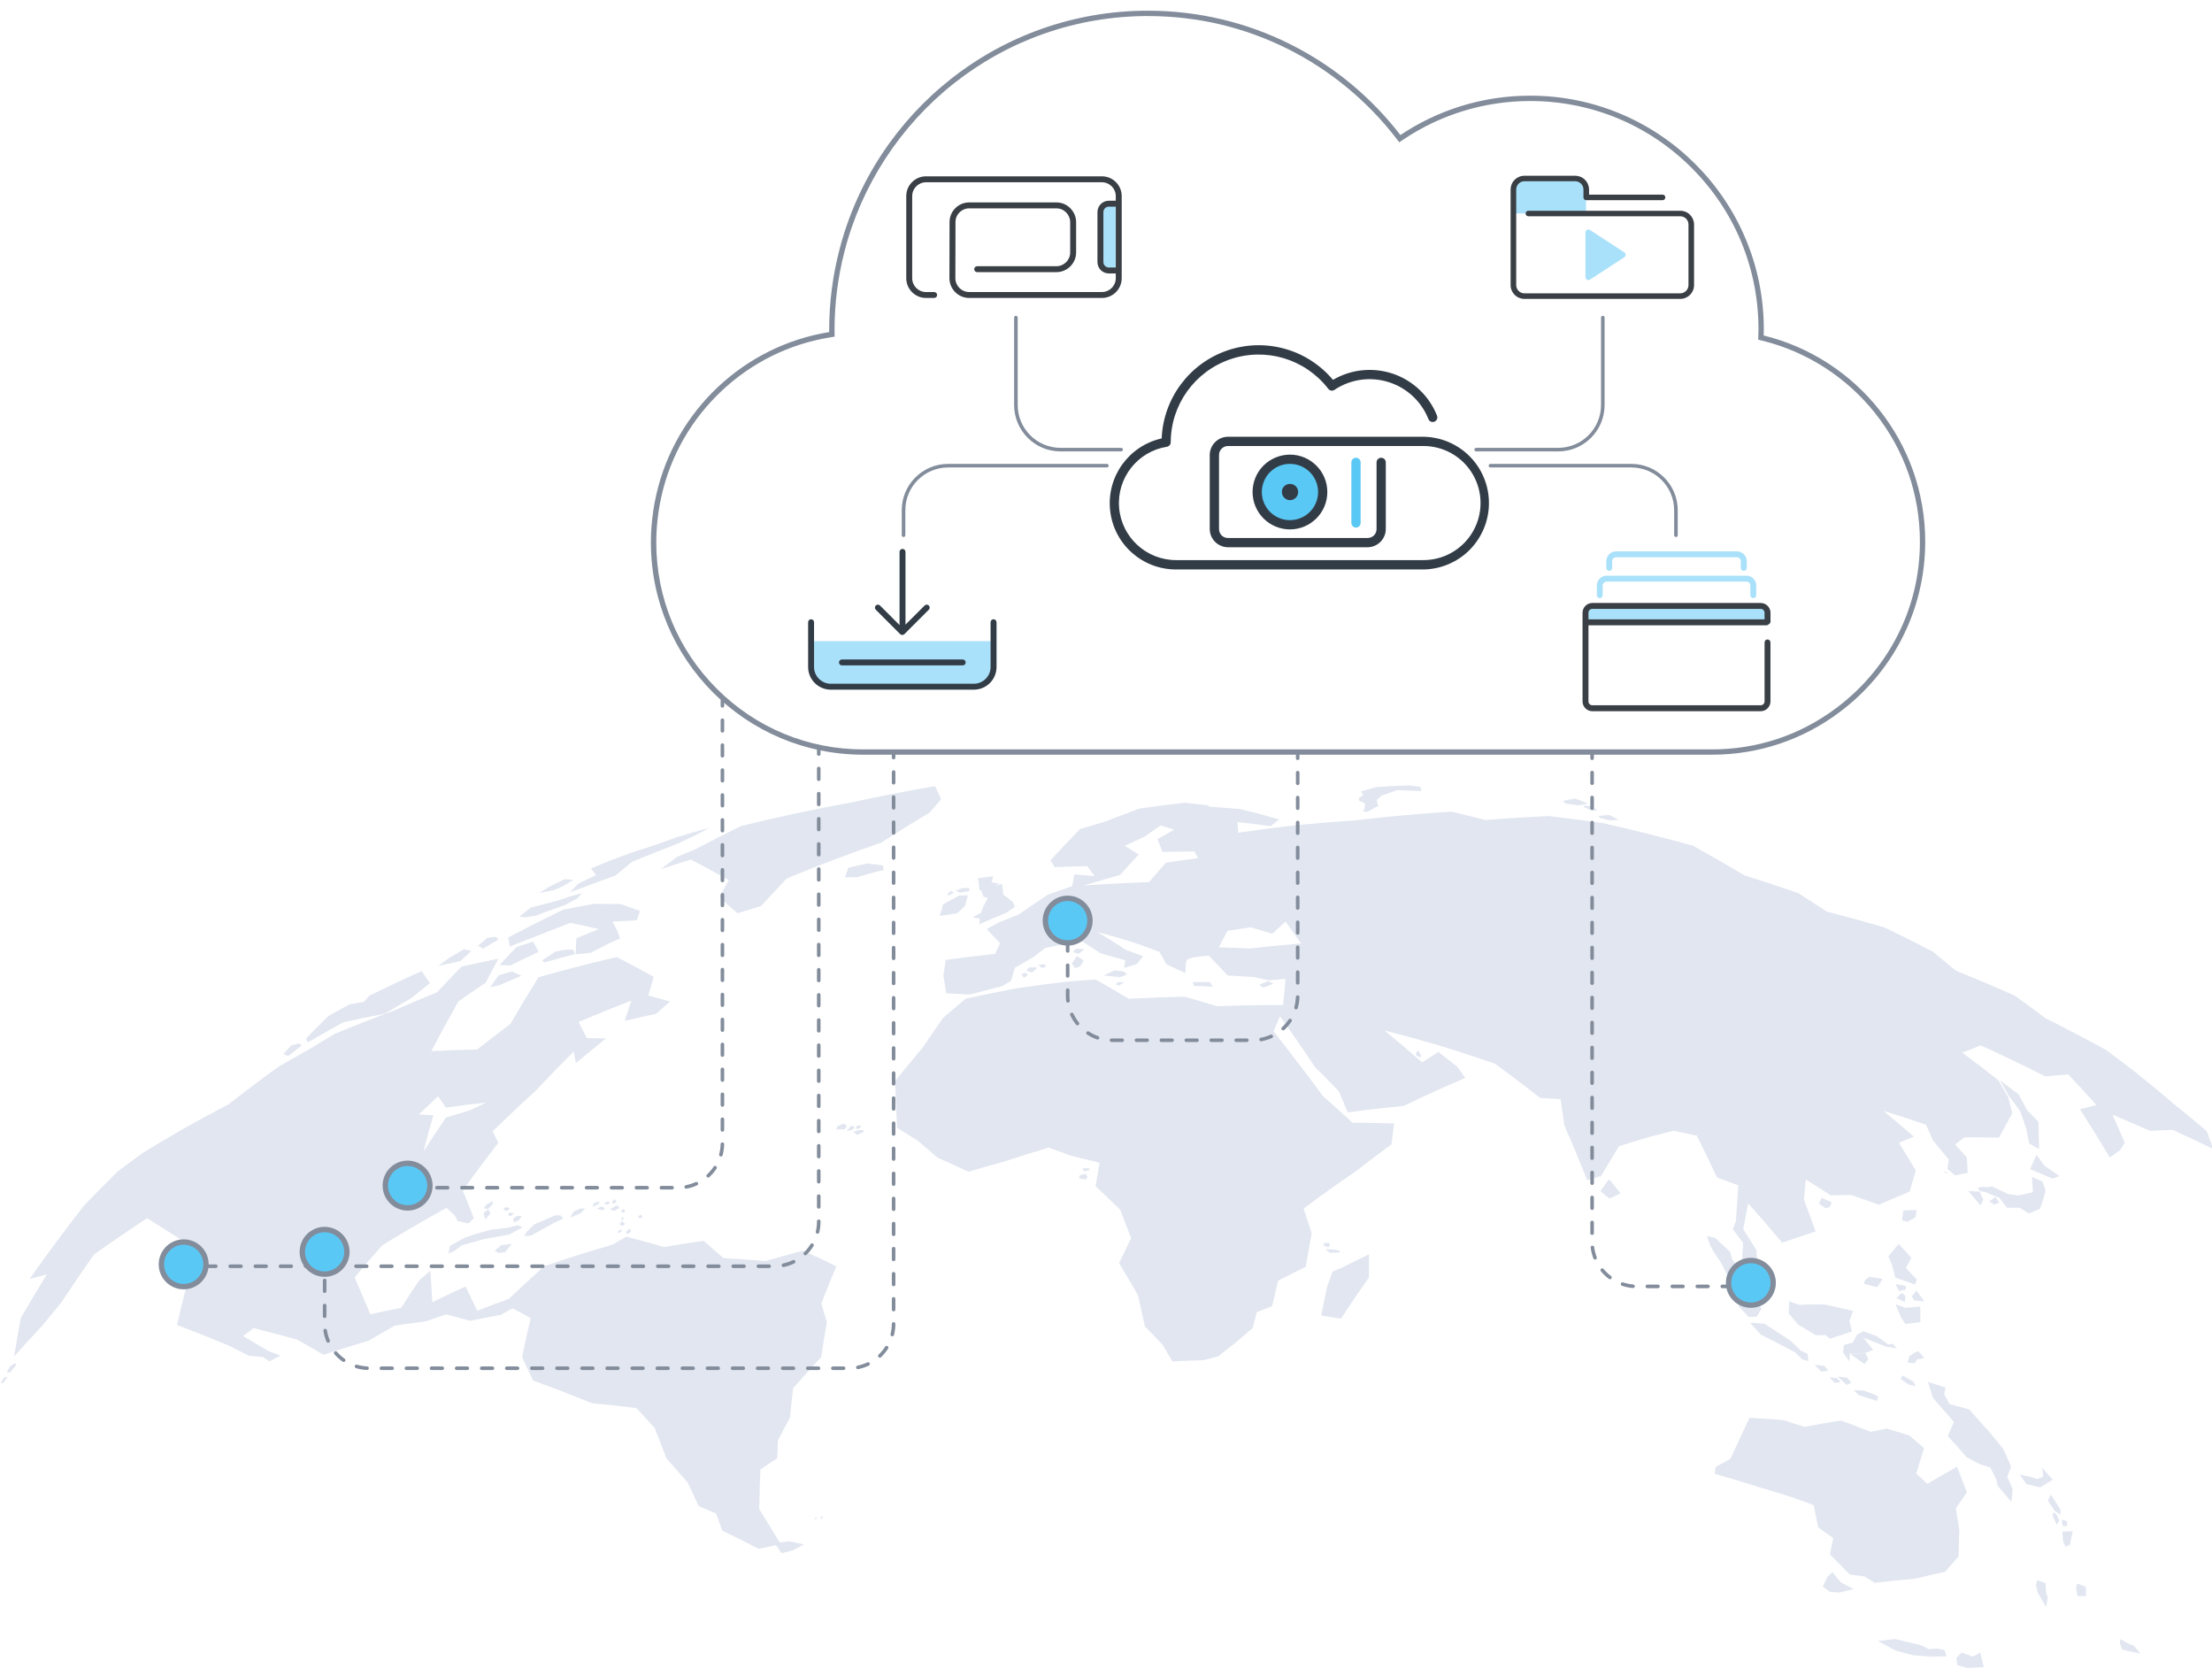
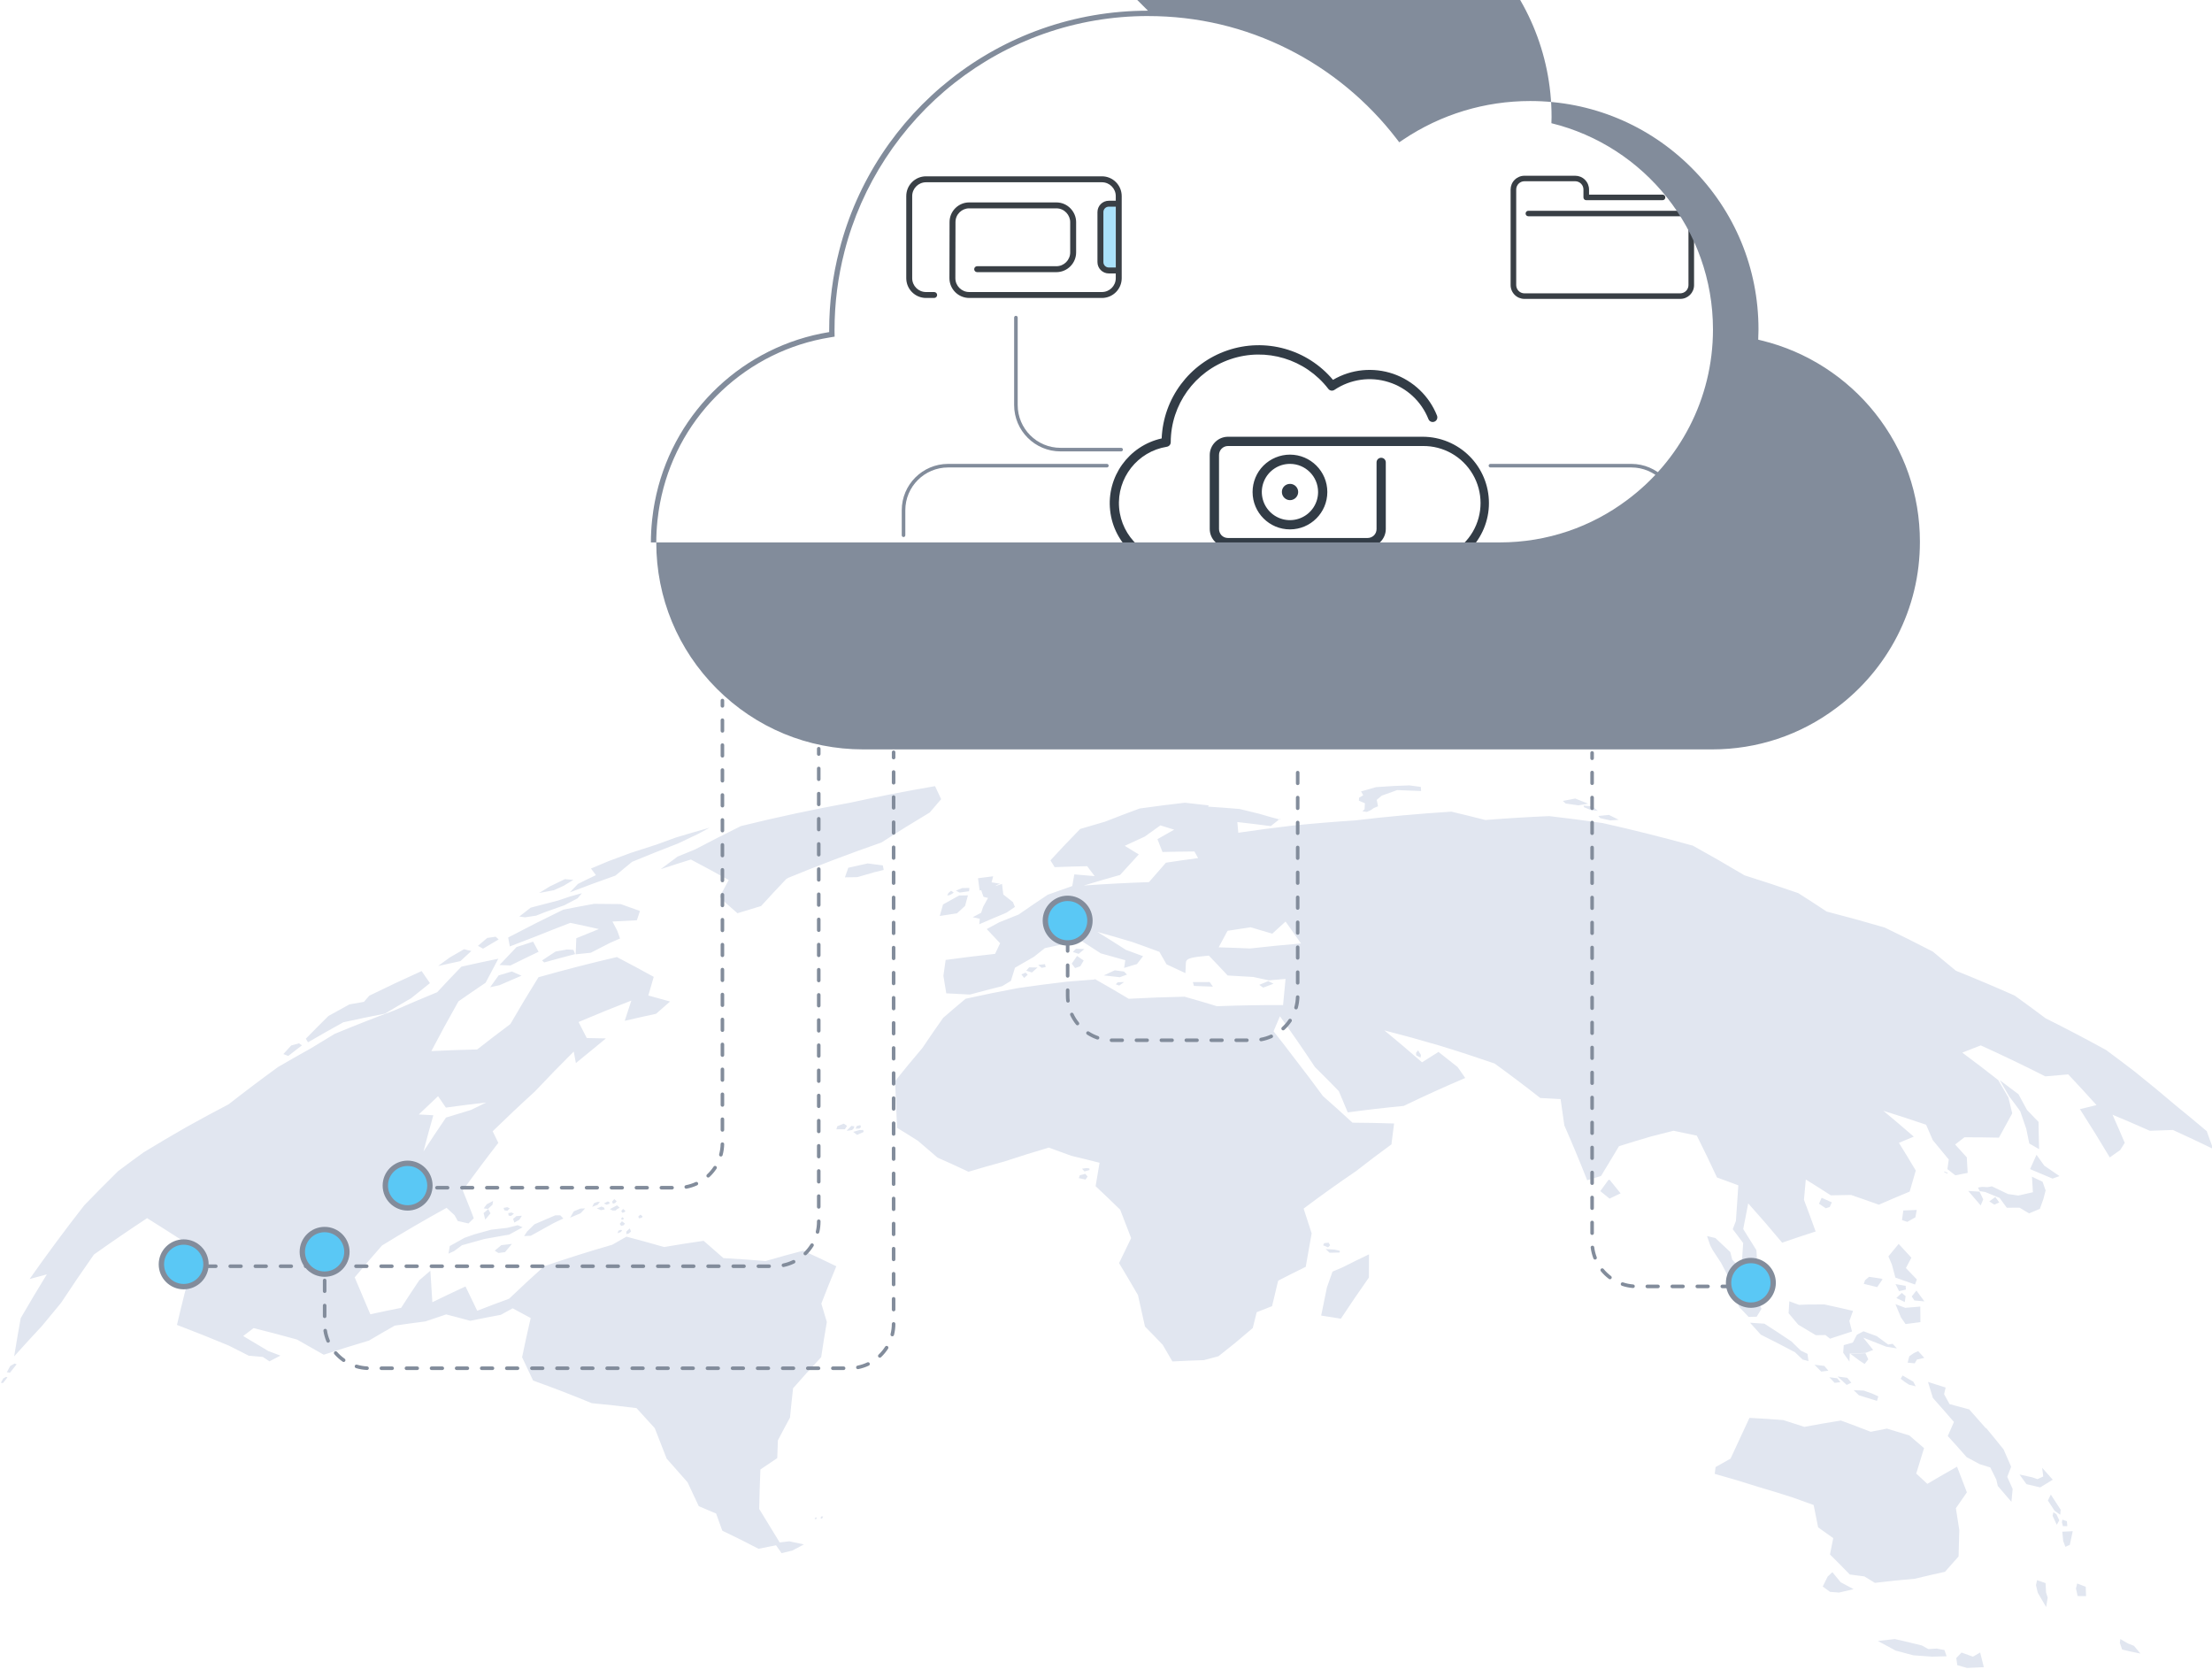
<svg xmlns="http://www.w3.org/2000/svg" id="a" viewBox="0 0 1240 940">
  <defs>
    <style>.b{fill:#393f45;}.c{fill:#e1e6f0;}.d{fill:#5ac8f5;}.e{fill:#828c9b;}.f{fill:#aae1fa;}.g{fill:#323c46;}</style>
  </defs>
  <path class="c" d="m300.63,524.74c-4.96,1.86-9.9,3.76-14.84,5.71-.31-1.66-.62-3.33-.93-5l.1-.05c10.17-5.36,20.43-10.54,30.77-15.55h.03c5.75-1.15,11.5-2.24,17.25-3.27,4.98,0,9.94.05,14.89.13,3.63,1.27,7.25,2.56,10.85,3.87-.58,1.74-1.16,3.48-1.74,5.21-4.55.2-9.11.44-13.68.71.91,1.75,1.83,3.5,2.74,5.25.5,1.42,1.01,2.84,1.51,4.25-1.9.83-3.81,1.67-5.7,2.51-3.58,1.81-7.14,3.64-10.7,5.49h-.05c-2.8.28-5.61.57-8.42.87.11-3,.23-6,.35-9l.11-.04c4.18-1.73,8.36-3.43,12.56-5.11-5.31-1.21-10.65-2.37-16.01-3.48-6.39,2.44-12.76,4.94-19.12,7.51m173.06-33.02c2.32-.05,4.63-.09,6.95-.12h.03c3.22-.95,6.45-1.88,9.68-2.79,1.69-.41,3.37-.82,5.06-1.22-.16-.85-.32-1.7-.48-2.56-2.82-.38-5.65-.74-8.49-1.1-3.63.79-7.25,1.59-10.87,2.42-.63,1.79-1.26,3.57-1.89,5.36m-169.66,46.5l-.11.07c.39.38.78.76,1.17,1.14,5.71-1.6,11.43-3.14,17.15-4.62l.18-.05c-.31-.79-.61-1.59-.92-2.38-1.21-.07-2.42-.14-3.64-.21-2.13.37-4.26.76-6.39,1.15-2.49,1.62-4.97,3.25-7.44,4.9m-24.4,8.46l-.08.02c-1.6,2.21-3.18,4.42-4.76,6.64,1.73-.39,3.47-.77,5.2-1.14,4.12-1.81,8.24-3.59,12.38-5.34-1.79-.79-3.59-1.58-5.39-2.37-2.45.72-4.9,1.45-7.35,2.19m22.33-13.23c-1.02-1.89-2.04-3.78-3.07-5.67-3.07.98-6.13,1.97-9.19,2.98l-.06.02c-3.22,3.35-6.42,6.71-9.58,10.09,2.02.08,4.04.16,6.06.26h.05c5.2-2.58,10.41-5.12,15.65-7.61l.13-.06m-43.83,5.24c2-1.86,4.01-3.72,6.03-5.57l.12-.11c-1.35-.33-2.7-.65-4.05-.97l-.07-.02c-2.69,1.54-5.38,3.1-8.06,4.67-2.15,1.57-4.3,3.14-6.44,4.72,4.13-.93,8.27-1.84,12.4-2.71l.07-.02m21.47-12.16c-.56-.5-1.11-.99-1.67-1.49l-.03-.03c-1.56.22-3.13.45-4.7.68-1.71,1.45-3.42,2.91-5.13,4.37l-.1.09c.96.52,1.92,1.03,2.88,1.55,2.9-1.74,5.82-3.46,8.74-5.17m-110.27,59.36c-.54-.37-1.09-.74-1.63-1.11l-.04-.02c-1.45.4-2.89.8-4.34,1.21-1.48,1.6-2.95,3.2-4.41,4.81.92.35,1.84.7,2.75,1.05,2.54-1.99,5.1-3.96,7.66-5.93M5.76,765.59c-.65,1.18-1.3,2.35-1.95,3.53.59.08,1.19.15,1.78.23,1.24-1.57,2.49-3.13,3.74-4.69-.38-.14-.77-.29-1.15-.43-.81.45-1.62.9-2.42,1.36m-3.97,7.04c-.43.8-.87,1.6-1.3,2.4.4.05.79.1,1.18.14.83-1.07,1.67-2.13,2.5-3.19-.25-.09-.51-.19-.76-.28-.54.31-1.09.62-1.63.93m322.19-277.2c-1.51,1.57-3.01,3.14-4.51,4.71,8.47-3.25,16.98-6.38,25.52-9.39,3.1-2.59,6.22-5.16,9.36-7.72,8.55-3.55,17.15-6.98,25.8-10.3,3.88-1.88,7.77-3.73,11.68-5.57,1.98-1.09,3.97-2.18,5.96-3.26-6.31,1.77-12.61,3.61-18.89,5.5-3.6,1.29-7.2,2.61-10.78,3.94-4.86,1.53-9.7,3.09-14.54,4.69-4.12,1.5-8.22,3.03-12.32,4.58-3.27,1.35-6.54,2.72-9.79,4.11l-.16.07c.93,1.24,1.85,2.47,2.78,3.71l-.11.05c-3.07,1.45-9.09,4.37-9.99,4.87m-8.09,1.08c1.84-1.12,3.69-2.23,5.55-3.34-1.58-.15-3.16-.29-4.74-.43-2.85,1.36-5.69,2.73-8.52,4.11-2,1.22-4,2.44-5.99,3.67,2.77-.53,5.55-1.06,8.32-1.57,1.79-.82,3.59-1.64,5.39-2.45m-15.36,16.71c1.74-.69,3.49-1.38,5.23-2.07,3.52-1.26,7.03-2.51,10.56-3.73h.02c2.47-1.33,4.96-2.63,7.44-3.93.81-.95,1.62-1.9,2.43-2.85-2.17.59-4.34,1.18-6.52,1.79-2.33.77-4.66,1.56-6.98,2.35-5.04,1.27-10.09,2.58-15.13,3.93h-.05c-2.15,1.67-4.29,3.33-6.43,5,1.08.15,2.15.3,3.23.45,2.07-.32,4.13-.63,6.19-.94m-7.53,174.66c-.92-.38-1.85-.77-2.77-1.15h-.04c-1.94.47-3.88.97-5.83,1.47-2.98.33-5.96.67-8.95,1.03-3.17.85-6.35,1.73-9.52,2.62-1.81.63-3.62,1.27-5.43,1.91-2.77,1.52-5.54,3.06-8.3,4.62-.25,1.42-.5,2.84-.75,4.27,1.05-.47,2.09-.95,3.14-1.42h.02c1.45-1.1,2.91-2.19,4.37-3.27,4.21-1.21,8.42-2.39,12.62-3.52,4.66-.87,9.3-1.7,13.95-2.49,2.49-1.37,4.98-2.73,7.48-4.08m17.32-2.32c1.83-.87,3.66-1.74,5.5-2.6-.56-.58-1.11-1.16-1.67-1.74l-.02-.02c-.94,0-1.89,0-2.83,0h-.03c-3.88,1.63-7.75,3.3-11.61,4.99h-.03c-1.38,1.36-2.76,2.72-4.13,4.07-.56.85-1.13,1.7-1.69,2.56,1.25-.06,2.51-.13,3.76-.18,4.23-2.39,8.49-4.75,12.76-7.07m-38.31-1.97c.98-1.17,1.96-2.34,2.95-3.51-.41-.79-.82-1.58-1.24-2.38-.88.74-1.75,1.49-2.63,2.23.31,1.22.61,2.43.92,3.65m4.04-8.31c.12-.71.25-1.42.37-2.14-1.18.61-2.36,1.22-3.54,1.83-.57.77-1.14,1.54-1.71,2.31.79.1,1.59.21,2.38.31.83-.77,1.67-1.55,2.5-2.32m6.23,1.76c.16.45.32.9.48,1.35.58.09,1.15.17,1.73.26.43-.45.86-.9,1.29-1.34-.47-.23-.94-.45-1.4-.68-.7.14-1.4.27-2.09.41m2.63,2.94c.08.47.15.93.23,1.4.43.06.85.13,1.28.19.57-.43,1.13-.85,1.7-1.28-.46-.22-.92-.45-1.38-.67-.61.12-1.22.24-1.83.35m6.26,3.67c.45-.74.91-1.48,1.37-2.21-1.02.07-2.05.15-3.07.23-.61.51-1.22,1.01-1.82,1.52.22.69.44,1.39.66,2.08.95-.54,1.91-1.08,2.87-1.62m-11.8,18.67c1.24-.16,2.47-.32,3.71-.48,1.29-1.55,2.59-3.09,3.89-4.63-1.98.23-3.97.47-5.95.72-1.23,1.02-2.46,2.05-3.69,3.07.68.44,1.37.87,2.05,1.31m42.23-23.31c-.69,1.18-1.37,2.36-2.05,3.54,1.95-.83,3.9-1.65,5.85-2.47l.04-.02c.85-.91,1.69-1.82,2.54-2.72-.87.03-1.74.06-2.61.09h-.03c-1.25.52-2.49,1.05-3.74,1.57m27.16,10.5c-.3-.04-.59-.09-.89-.13-.4.15-.8.3-1.2.46-.18.49-.35.97-.53,1.45.63-.24,1.25-.47,1.88-.71.25-.36.49-.71.74-1.07m4.95.76c-.24-.57-.47-1.13-.71-1.7-.64.58-1.28,1.17-1.92,1.76.01.48.03.96.04,1.45.46-.13.92-.26,1.38-.39.41-.37.81-.74,1.22-1.12m-18.83-16.59c-.65.26-1.31.52-1.96.78-.33.68-.65,1.36-.98,2.04,1.02-.41,2.04-.81,3.06-1.22.42-.51.85-1.03,1.27-1.54-.46-.02-.93-.04-1.4-.06m4.08,4.24c-.11-.32-.22-.65-.32-.97-.49-.22-.97-.43-1.46-.64-.88.35-1.75.69-2.62,1.04.76.34,1.52.67,2.29,1.01.71-.15,1.42-.29,2.12-.44m2.65-4.04c-.31-.15-.62-.29-.93-.44-.72.37-1.45.74-2.17,1.12.49.23.98.47,1.47.71.56-.18,1.12-.37,1.67-.55-.02-.28-.03-.56-.05-.83m4.04-.53c-.44-.41-.88-.82-1.32-1.23-.42.5-.84,1-1.26,1.5.19.37.37.74.56,1.1.41-.14.82-.29,1.23-.43.26-.32.53-.63.79-.95m4.95,5.4c-.45-.36-.9-.72-1.35-1.08-.34.4-.69.8-1.03,1.2.21.31.41.63.62.94.37-.11.74-.21,1.12-.32.21-.25.43-.5.64-.75m7.57,4.15c.53-.09,1.07-.19,1.6-.28.13-.28.27-.56.4-.84-.4-.31-.8-.62-1.2-.93-.4.36-.8.73-1.2,1.1.13.32.26.63.39.95m-9.57.84c.26-.07.51-.14.77-.21.14-.17.28-.33.43-.5-.32-.25-.64-.49-.96-.74-.23.27-.46.53-.69.8.15.22.3.43.46.65m.97,3.06c.26-.3.51-.6.77-.91-.57-.44-1.14-.88-1.72-1.32-.42.49-.83.97-1.25,1.46.27.38.54.77.81,1.15.46-.13.93-.26,1.39-.38m-3.81-8.94c.52-.29,1.05-.58,1.57-.87-.48-.45-.96-.9-1.44-1.35-1.34.71-2.68,1.42-4.02,2.13.48.25.96.5,1.45.76.58,0,1.16,0,1.74,0,.24-.22.47-.45.71-.67m114.08,172.96c.29.17.59.34.88.51.22-.42.44-.84.67-1.26-.29-.04-.57-.08-.86-.12-.23.29-.46.58-.68.87m-3.21.45c.24.13.47.27.71.4.18-.34.36-.68.53-1.02-.23-.03-.46-.06-.69-.09-.18.24-.37.47-.55.71m310.76-148.16c-5.01,2.39-9.97,4.83-14.88,7.31-1.85.78-3.69,1.56-5.53,2.35l-.04.02c-1.06,2.95-2.1,5.91-3.14,8.87-1.08,5.23-2.15,10.45-3.2,15.68l-.02.09c3.66.55,7.32,1.13,10.97,1.73h.08c5.09-7.73,10.33-15.41,15.71-23.04v-.02c.03-4.27.04-8.55.05-12.83v-.17m-294.4-73.25c-1.23.49-2.46.98-3.68,1.47-.16.57-.31,1.14-.47,1.71,1.58-.01,3.15-.02,4.73-.02.41-.64.81-1.27,1.22-1.9-.6-.42-1.2-.83-1.8-1.25m5.59,2.65c.1-.37.2-.74.3-1.12-.55-.09-1.1-.19-1.64-.28-.71.71-1.42,1.41-2.13,2.12-.17.22-.34.44-.51.66.99-.15,1.98-.29,2.97-.43.34-.32.67-.63,1.01-.95m-.34,1.96c.73.56,1.46,1.13,2.19,1.69,1.22-.55,2.44-1.09,3.67-1.64-.09-.37-.17-.74-.26-1.11-.71.01-1.42.03-2.14.04-1.15.34-2.3.67-3.45,1.02m130.87,20.28c-.87.12-1.73.24-2.6.36.46.51.93,1.03,1.39,1.54.94-.27,1.88-.54,2.82-.81-.02-.29-.05-.58-.07-.87-.51-.07-1.02-.15-1.53-.22h-.02m136.19,47.46c1.88-.05,3.77-.09,5.65-.12.03-.32.06-.64.1-.95-.98-.23-1.96-.46-2.95-.69-1.67-.1-3.34-.2-5.01-.3.73.67,1.45,1.35,2.17,2.03l.04.04m-263.63-69.6c.3-.26.59-.52.89-.79-.09-.38-.18-.76-.27-1.14-.68.16-1.35.32-2.03.48-.23.5-.45,1-.67,1.5.7-.02,1.39-.04,2.09-.05m123.67,26.15l-.06.02c-.19.53-.37,1.07-.56,1.6,1.25.26,2.5.52,3.74.79.39-.55.79-1.1,1.18-1.66-.43-.51-.86-1.02-1.3-1.54-1,.26-2,.52-3,.78m139.1,40.45c.38-.39.76-.79,1.14-1.18-.26-.48-.52-.95-.79-1.43-.81.07-1.61.14-2.42.21h-.06c-.22.41-.44.82-.66,1.22.9.38,1.8.75,2.7,1.13l.09.04m-114.35-154.55l-.03-.03c-1.74-.24-3.48-.48-5.21-.71-2.05.95-4.1,1.9-6.14,2.86,2.98.32,5.96.66,8.93,1.01h.05c1.35-.49,2.69-.99,4.04-1.48-.54-.55-1.09-1.1-1.64-1.65m-27.47-1.99c.96-.34,1.92-.67,2.88-1l.05-.02c.63-1.07,1.26-2.14,1.89-3.21-1.23-.86-2.47-1.72-3.72-2.57-1,1.43-1.99,2.87-2.98,4.3.63.83,1.25,1.67,1.87,2.5m22.83,9.1c.64.24,1.27.47,1.91.71.93-.67,1.85-1.33,2.78-2-1.21.06-2.43.13-3.64.19-.35.36-.7.73-1.05,1.09m-17.6-19.74c-1.58-.07-3.16-.14-4.74-.2-.57.61-1.14,1.22-1.71,1.82,1.07.36,2.15.72,3.22,1.08,1.07-.9,2.15-1.81,3.23-2.71m-26.27,10.34c-1.57-.03-3.13-.05-4.7-.07-.55.62-1.09,1.25-1.64,1.87,1.08.33,2.15.66,3.22.99,1.04-.93,2.08-1.87,3.12-2.8m-9.05,3.85c.51.67,1.02,1.34,1.53,2.01.68-.6,1.35-1.21,2.03-1.81-.4-.39-.8-.78-1.2-1.17-.79.32-1.58.65-2.36.98m13.19-5.72c-1.25.14-2.5.28-3.75.43.64.54,1.27,1.08,1.9,1.62.77-.14,1.54-.29,2.31-.43-.15-.54-.31-1.08-.46-1.62m94.18,12.6c-.62-.86-1.23-1.72-1.85-2.58-3.14,0-6.28,0-9.41.03.2.71.4,1.42.61,2.14,3.48.12,6.96.25,10.43.41h.23m-151.31-46.06c-.6,2.11-1.2,4.22-1.8,6.33l-.03.12c3.21-.51,6.43-1,9.65-1.48,1.5-1.39,3.01-2.78,4.52-4.16.53-1.97,1.07-3.94,1.62-5.92-1.65.02-3.3.05-4.94.08-3,1.65-5.99,3.32-8.97,5l-.04.03m14.56-7.41c.07-.61.15-1.22.22-1.84-1.35.02-2.71.04-4.06.06-1.17.48-2.34.96-3.51,1.44.68.36,1.36.73,2.03,1.09,1.77-.26,3.55-.51,5.32-.75m-8.58.75c-.49-.34-.97-.69-1.46-1.03-.5.42-1,.83-1.49,1.25-.23.47-.47.94-.7,1.41.4-.06.79-.12,1.19-.18.4-.19.81-.37,1.21-.56.42-.3.83-.59,1.25-.89m33.18,5.34c-1.79-1.43-3.58-2.85-5.39-4.26-.24-1.97-.47-3.95-.71-5.92-1.21.39-2.42.77-3.63,1.16l.12-.13c.26-.25.52-.4.82-.54.18-.06.35-.13.51-.18h-.02l.09-.03c.18-.06.91-.42,1.09-.39l-4.84-.8c.3-1.13.6-2.26.9-3.38-2.84.35-5.67.71-8.51,1.09.31,2.29.61,4.57.92,6.86l.98-.15.03.24-.07.02c.41,1.15.82,2.31,1.23,3.46.84.21,1.67.42,2.51.62-.91,1.64-1.81,3.28-2.71,4.92-.38,1.13-.75,2.25-1.13,3.38-1.58.83-3.16,1.65-4.73,2.49,1.33.29,2.65.58,3.97.87-.09,1.02-.19,2.04-.28,3.07,5.02-2.18,10.07-4.33,15.15-6.43,1.6-1.09,3.21-2.18,4.83-3.26-.38-.9-.75-1.81-1.13-2.71m146.1,45.74c-.99-.49-1.98-.98-2.97-1.47-1.64.68-3.27,1.37-4.9,2.05l-.13.06c.71.5,1.42,1,2.13,1.5l.08.05c1.93-.74,3.86-1.47,5.8-2.19m305.77,123.3c1.27.84,2.54,1.69,3.81,2.55.73-.23,1.47-.47,2.2-.7.39-.87.79-1.74,1.18-2.61-1.91-.86-3.81-1.71-5.72-2.56-.49,1.11-.98,2.21-1.47,3.32m71.96-17.43c-.56-.22-1.11-.44-1.67-.66l-.19.24c.19.15.38.3.57.45.51.18,1.02.36,1.53.54-.08-.19-.16-.38-.24-.57m44.24-24.5c.56,2.7,1.12,5.41,1.66,8.11v.06c1.85,1.05,3.68,2.1,5.52,3.17-.06-2.93-.14-5.85-.22-8.78-.03-2.16-.06-4.31-.1-6.47-2.14-2.24-4.3-4.48-6.46-6.7-1.57-2.94-3.16-5.87-4.77-8.8l-.02-.03c-3.47-2.65-6.97-5.28-10.48-7.89,1.83,3.1,3.64,6.21,5.43,9.32,1.31,1.67,5.9,7.75,6.1,8.27,1.14,3.25,2.25,6.5,3.35,9.75m-68.88,45.72h-.07c-.24,1.77-.48,3.53-.72,5.29v.09c.98.33,1.98.66,2.97.99,1.49-.85,2.99-1.69,4.49-2.53h.03c.25-1.39.51-2.76.76-4.14-2.49.09-4.98.18-7.46.29m-182.23-227.07h.04c1.82-.31,3.64-.62,5.47-.92-2.41-.98-4.83-1.94-7.26-2.9-2.32.44-4.63.9-6.94,1.36.53.49,1.06.97,1.59,1.46,2.37.32,4.73.66,7.1,1m3.18,1.06c1.31.54,2.63,1.08,3.94,1.62h.04c1.25.15,2.5.29,3.75.43-1.02-.83-2.03-1.66-3.05-2.49l-.05-.04c-1.63-.16-3.27-.31-4.9-.45.09.31.19.62.28.93m14.74,7.39c1.56-.12,3.11-.24,4.67-.35-1.79-.9-3.59-1.8-5.39-2.7l-.07-.03c-1.98.19-3.96.39-5.94.59.35.41.7.82,1.04,1.23,1.89.41,3.79.83,5.68,1.25m240.79,217.74c.65-1.83,1.31-3.67,1.96-5.5.42-1.61.84-3.21,1.26-4.82-.55-1.61-1.11-3.22-1.68-4.82l-.02-.06c-1.98-.95-3.96-1.9-5.95-2.84.19,2.9.36,5.81.53,8.71-2.73.61-5.46,1.23-8.17,1.86-1.95-.29-3.9-.58-5.84-.86-2.96-1.44-5.93-2.86-8.9-4.27l-.06-.03c-.81.15-1.63.31-2.44.46-1.02-.05-2.04-.11-3.05-.16-.77.13-1.54.26-2.31.39.31.67.63,1.33.94,2,1.01.15,2.02.31,3.03.47,2.71,1.09,5.41,2.2,8.11,3.32,1.35,1.83,2.7,3.67,4.04,5.5,2.38-.02,4.76-.02,7.15-.02,1.79,1.06,3.58,2.12,5.36,3.19,2.01-.85,4.02-1.7,6.04-2.54m-22.83-3.54l.07-.03c-.73-1.03-1.47-2.05-2.21-3.08-1.12.82-2.24,1.64-3.36,2.46.93.62,1.87,1.24,2.8,1.86.9-.4,1.79-.81,2.69-1.21m-8.91-1.78v-.03c-.7-1.45-1.41-2.9-2.13-4.35-.1.02-.2.03-.3.05-2-.14-3.99-.28-5.98-.4,2.35,2.71,4.68,5.42,6.99,8.15.47-1.14.95-2.28,1.42-3.42m-346.81-218.67c-.4.39-.8.78-1.2,1.16.83.12,1.65.23,2.48.35.74-.33,1.47-.65,2.21-.98.56-.39,1.13-.79,1.69-1.18.78-.33,1.57-.65,2.36-.98-.24-1.2-.48-2.4-.72-3.61.93-.78,1.86-1.57,2.79-2.35,2.88-1.05,5.77-2.09,8.67-3.12,4.42.14,8.84.31,13.27.51h.15c-.06-.76-.12-1.53-.18-2.3-2.13-.29-4.27-.57-6.41-.85-2.87.1-5.74.21-8.61.33-3.36.2-6.73.42-10.08.65-2.77.78-5.52,1.57-8.28,2.38l-.1.03c.41.72.82,1.44,1.22,2.16-.77.45-1.55.89-2.32,1.34-.05.56-.1,1.12-.14,1.67,1.13.49,2.26.98,3.39,1.47-.06,1.1-.12,2.2-.19,3.31m385.66,207.05c1.3-.47,2.6-.94,3.9-1.41-2.84-1.97-5.68-3.92-8.54-5.85-1.44-2.03-2.89-4.06-4.34-6.09-1.19,2.65-2.38,5.3-3.58,7.94l-.04.09c4.21,1.74,8.41,3.51,12.6,5.31m-163.18,72.98l.02-.03c-1.3-2.79-2.61-5.58-3.94-8.36-1.49-3.58-3.01-7.16-4.56-10.74-2.6-2.81-5.23-5.61-7.88-8.39-.37-1.43-.74-2.86-1.11-4.29-2.74-2.62-5.51-5.23-8.31-7.82l-.03-.03c-1.56-.38-3.12-.75-4.68-1.12.59,1.72,1.18,3.44,1.76,5.17.49.94.99,1.88,1.48,2.82,1.56,2.34,3.1,4.68,4.62,7.03,2.15,4.04,4.25,8.08,6.31,12.13,1.31,4.19,2.57,8.37,3.8,12.56,1.77,1.85,3.53,3.71,5.28,5.57l.05.05c1.51-.05,3.02-.09,4.53-.13.89-1.47,1.78-2.94,2.67-4.41m50.76,12.72c-.48-1.97-.97-3.95-1.47-5.92.67-1.84,1.34-3.69,2.01-5.53l.04-.11c-5.37-1.27-10.74-2.48-16.1-3.63-3.08,0-6.16.02-9.23.06-1.65.06-3.3.12-4.95.19-1.76-.66-3.53-1.32-5.3-1.96l-.14-.05c-.13,2.24-.26,4.47-.41,6.71,1.82,2.13,3.63,4.28,5.43,6.42,3.28,1.93,6.55,3.88,9.81,5.86l.04.02c1.79-.04,3.59-.06,5.39-.08.83.67,1.67,1.33,2.5,2l.07.05c1.7-.57,3.41-1.13,5.11-1.69,2.37-.78,4.75-1.56,7.13-2.32l.06-.02m9.09,15.63l.03-.03c-.52-1.15-1.05-2.3-1.58-3.45-2.83.09-5.65.2-8.47.32,1.7,1.27,3.4,2.54,5.09,3.82.97.63,1.94,1.26,2.91,1.89.67-.85,1.35-1.7,2.03-2.55m16.04-6.18c-.77-.85-1.55-1.71-2.33-2.56-.85.13-1.69.26-2.54.39-2.12-1.57-4.24-3.12-6.37-4.67h-.02c-2.47-.94-4.94-1.85-7.41-2.75-1.24.65-2.48,1.3-3.72,1.96-.76,1.46-1.52,2.91-2.28,4.37-1.68.47-3.36.94-5.03,1.42h-.05c-.11,1.43-.22,2.84-.33,4.25v.03c1.18,1.65,2.36,3.3,3.52,4.96.06-1.51.12-3.02.17-4.53,2.93-.13,5.87-.24,8.81-.34,1.43-.55,2.87-1.1,4.31-1.65-1.84-2.31-3.69-4.62-5.56-6.91,4.27,1.64,8.53,3.32,12.78,5.05,2.02.32,4.03.65,6.05.99m10.03,8.36c.4-.69.8-1.39,1.21-2.08,1.38-.33,2.77-.66,4.15-.99-1.12-1.23-2.24-2.46-3.36-3.68l-.08-.09c-.8.36-1.59.72-2.39,1.09-.85.59-1.69,1.18-2.54,1.77h-.02c-.32,1.21-.64,2.41-.96,3.6,1.33.12,2.66.25,4,.38m-3.18,11.98l.02.02c1.23.29,2.46.58,3.69.88-.43-.85-.87-1.7-1.3-2.55-2.01-1.18-4.03-2.36-6.05-3.52-.35.61-.7,1.22-1.05,1.83.67.53,1.34,1.07,2.01,1.6.89.58,1.79,1.16,2.68,1.74m-28.11,5.93c3.34,1.01,6.67,2.04,10.01,3.11l.1.03c.25-.81.5-1.63.74-2.44l.03-.08c-1.18-.54-2.36-1.08-3.54-1.61-1.53-.55-3.07-1.09-4.6-1.63-1.9-.09-3.8-.17-5.69-.25.98.95,1.95,1.9,2.92,2.86l.03.03m-6.86-5.83c.87-.41,1.73-.81,2.6-1.22-.74-.9-1.48-1.81-2.23-2.71l-.04-.05c-1.81-.25-3.62-.5-5.43-.73,1.68,1.54,3.36,3.09,5.02,4.64l.07.07m-18.01-11.28c1.23,1.25,2.46,2.51,3.69,3.77l.05.06c1.33-.17,2.67-.34,4.01-.51-.75-.88-1.5-1.76-2.25-2.64l-.04-.05c-1.82-.22-3.64-.43-5.46-.63m8.28,6.99c1,1.04,2,2.09,2.99,3.14,1.08-.13,2.17-.25,3.26-.38-.6-.72-1.19-1.43-1.79-2.15l-.04-.05c-1.48-.19-2.95-.38-4.42-.57m-15.01-9.94l.03.03c1.1.29,2.21.58,3.31.87-.18-1.35-.36-2.7-.55-4.05-1.25-.62-2.5-1.23-3.75-1.84-1.74-1.72-3.49-3.42-5.25-5.13-5-3.37-10.04-6.68-15.13-9.93l-.04-.02c-2.69-.19-5.37-.37-8.05-.54,2.03,2.22,4.04,4.44,6.03,6.68,6.44,3.2,12.84,6.5,19.19,9.88,1.41,1.34,2.82,2.69,4.21,4.05m55.15-23.6c.87,1.25,1.73,2.49,2.6,3.74,2.77-.37,5.54-.73,8.33-1.08-.01-2.86-.04-5.72-.08-8.58v-.14c-2.81.22-5.62.45-8.41.7-1.83-.69-3.67-1.38-5.5-2.05,1.04,2.47,2.06,4.93,3.08,7.4m-17.88-22.74c-.74.63-1.48,1.27-2.22,1.9h-.01c-.24.69-.48,1.37-.73,2.06,2.5.6,5.01,1.21,7.51,1.83.98-1.43,1.96-2.86,2.94-4.29l.14-.23c-.1.02-.21.04-.31.07-.2-.02-.4-.06-.52-.09l.12-.03c.16-.04.32-.07.48-.11-2.45-.38-4.9-.75-7.35-1.1h-.05m-146.14-54.25c-1.5,2.05-2.99,4.1-4.48,6.16l-.04.05c1.73,1.4,3.45,2.8,5.17,4.21,2.03-.98,4.07-1.95,6.12-2.92l.08-.04c-2.05-2.56-4.12-5.11-6.21-7.65-.21.06-.42.13-.63.19m162.72,35.8c-1.92,2.32-3.83,4.65-5.73,6.98l-.02.03c.66,1.52,1.31,3.04,1.96,4.56.66,2.43,1.31,4.87,1.95,7.3,3.67,1.27,7.35,2.57,11.02,3.9.33-.93.67-1.85,1-2.78l.02-.05c-2.03-2.15-4.08-4.28-6.14-6.41,1.02-1.93,2.05-3.86,3.07-5.79-2.31-2.55-4.65-5.08-7-7.6l-.12-.13m7.3,29.44c.51.75,1.02,1.49,1.53,2.24,1.8.16,3.6.33,5.4.5l.18.02c-1.48-2.03-2.96-4.05-4.46-6.07-.87,1.09-1.75,2.19-2.62,3.28l-.03.04m-3.37-5.93c-1.9-.34-3.8-.67-5.7-1,.67,1.32,1.33,2.63,1.99,3.95,1.27-.3,2.54-.59,3.82-.88-.04-.69-.07-1.38-.11-2.07m-2.19,3.94c-1.02.95-2.03,1.89-3.05,2.84,1.58.76,3.15,1.52,4.73,2.28.16-1.11.31-2.22.46-3.33-.71-.6-1.43-1.2-2.14-1.8m47.11,75.84c-3.06-3.53-6.15-7.03-9.28-10.5l-.03-.04c-3.67-1.02-7.34-2.01-11.01-2.97-1.02-1.85-2.05-3.7-3.08-5.55.29-1.21.58-2.42.86-3.63l.02-.1c-3.25-1.06-6.49-2.09-9.74-3.1l-.16-.05c.94,3,1.86,6,2.76,9,3.99,4.44,7.91,8.92,11.79,13.44-1.15,2.64-2.3,5.27-3.45,7.9,3.5,3.83,6.96,7.7,10.38,11.59l.03.13c2.51,1.33,5.01,2.68,7.51,4.05,1.97.6,3.94,1.21,5.91,1.83,1.14,2.27,2.26,4.53,3.38,6.8.27,1.18.54,2.35.81,3.53v.03c2.58,2.95,5.13,5.92,7.65,8.91.24-2.4.48-4.8.7-7.21-1-2.27-2.02-4.53-3.04-6.79.73-1.88,1.46-3.76,2.18-5.64v-.03c-1.37-3.23-2.78-6.46-4.21-9.69-3.24-4.06-6.52-8.09-9.85-12.09l-.11.17m-85.96,80.8l-.08-.09c-.88.82-1.75,1.63-2.63,2.45h0c-.91,1.84-1.82,3.68-2.74,5.51l-.03.07c1.35.98,2.69,1.97,4.03,2.96l.03.02c1.69.13,3.39.26,5.09.4,2.64-.63,5.28-1.25,7.94-1.85l.22-.05c-2.41-1.3-4.82-2.59-7.24-3.86-1.52-1.86-3.05-3.71-4.59-5.56m82.77,44.92c-1.35.78-2.69,1.56-4.04,2.34-2.12-.78-4.23-1.54-6.35-2.29l-.06-.02c-.97,1.02-1.94,2.03-2.91,3.05l-.03.03c.2,1.33.39,2.65.58,3.98,1.81.51,3.63,1.03,5.44,1.57,3.1-.17,6.2-.31,9.32-.43h.1c-.66-2.69-1.33-5.38-2.02-8.07l-.04-.15m-24.34-2.21c-1.57.09-3.13.18-4.69.28-1.22-.68-2.43-1.35-3.65-2.02-5.05-1.27-10.08-2.46-15.11-3.59-3.19.33-6.37.69-9.54,1.07,3.32,1.76,6.63,3.55,9.94,5.38,3.3.85,6.6,1.73,9.9,2.65,3.49.22,6.99.47,10.5.76,2.72-.09,5.45-.17,8.19-.22-.4-1.16-.8-2.32-1.2-3.48-1.45-.28-2.9-.56-4.34-.83m57.99-90.35h.04c2.3-1.41,4.61-2.83,6.93-4.24l.08-.05c-1.97-2.24-3.94-4.47-5.94-6.69.21,1.63.42,3.26.62,4.89-1.09.49-2.17.98-3.26,1.47-.98-.34-1.96-.68-2.94-1.02-2.37-.53-4.73-1.05-7.09-1.56,1.3,1.8,2.59,3.6,3.87,5.4,2.56.58,5.13,1.19,7.7,1.8m8.01,13.03l.02.03c1.07.76,2.14,1.52,3.21,2.29.08-.93.16-1.85.24-2.78v-.03c-1.78-2.79-3.58-5.57-5.4-8.33l-.12-.19c-.55,1.12-1.1,2.24-1.64,3.36,1.24,1.88,2.48,3.77,3.71,5.66m4.37,11.8c.17,1.74.34,3.47.5,5.21.41,1.09.82,2.18,1.23,3.27.82-.37,1.63-.73,2.45-1.09h.03c.55-2.56,1.1-5.11,1.63-7.67-1.93.08-3.85.18-5.77.28h-.08m-3.3-9.8c-.56-.37-1.12-.74-1.68-1.11-.15.65-.31,1.3-.46,1.95v.03c.78,1.69,1.56,3.38,2.33,5.07.47-.82.94-1.64,1.41-2.46l.02-.03c-.53-1.14-1.06-2.27-1.6-3.4l-.02-.04m3.68,6.71c.79-.02,1.58-.04,2.37-.05h.08c-.08-.91-.16-1.82-.25-2.73-.81-.28-1.62-.57-2.43-.85l-.1-.04c-.09.49-.18.98-.28,1.46.2.73.41,1.47.61,2.2m8.07,32.16l-.1-.04c-.22.94-.45,1.88-.68,2.82.32,1.41.63,2.83.94,4.24,1.54,0,3.09.02,4.64.04h.08c-.06-1.74-.12-3.49-.19-5.24-1.57-.61-3.13-1.22-4.7-1.82m-22.56-1.92c-.21.94-.42,1.88-.63,2.81.34,1.42.68,2.83,1.01,4.25,1.58,2.67,3.15,5.35,4.7,8.03.29-1.75.58-3.5.86-5.26-.31-.98-.61-1.96-.92-2.93-.08-1.74-.17-3.49-.26-5.23-1.55-.55-3.11-1.09-4.66-1.63l-.1-.03m54.29,36.8c-1.08-.42-2.15-.84-3.23-1.26-1.46-.85-2.93-1.69-4.4-2.53-.09.71-.18,1.43-.27,2.14.43,1.24.86,2.49,1.28,3.73,1.38.33,2.77.66,4.16,1,2.03.41,4.06.83,6.09,1.26-1.2-1.45-2.41-2.89-3.62-4.32l-.03-.03m-478.33-463.31h0l-.22-.13h0s0,0,0,0c-.13.08-.34.21-.62.37h0s.22.13.22.13c.21-.12.41-.25.62-.37m-276.83,33.22l.26.16.25-.14-.17-.16c17.3-7.13,34.86-13.79,52.65-19.97,8.9-5.74,17.95-11.35,27.13-16.84,2.11-2.49,4.24-4.97,6.38-7.45l.03-.03c-1.13-2.41-2.26-4.81-3.39-7.22l-.03-.07c-15.83,2.7-31.6,5.77-47.29,9.21-20.58,3.74-41.09,8.12-61.48,13.15h-.03c-8.67,4.27-17.25,8.64-25.76,13.13-3.27,1.32-6.54,2.65-9.8,4-3.17,2.34-6.32,4.69-9.45,7.05,5.63-1.86,11.26-3.66,16.92-5.42,7.15,3.75,14.23,7.58,21.22,11.49-1.7,3.13-3.38,6.27-5.03,9.41l-.02.04c1.11,1.12,2.23,2.25,3.33,3.38,2.2,1.9,4.39,3.81,6.57,5.73l.05.05c4.39-1.37,8.78-2.7,13.19-4.01l.06-.02c4.72-5.19,9.51-10.34,14.38-15.45h.03m655.37,352.94c2.05-2.96,4.11-5.92,6.16-8.87-1.77-4.75-3.59-9.49-5.46-14.23l-.06-.15c-5.6,3.15-11.15,6.35-16.65,9.61-2.07-1.94-4.14-3.86-6.23-5.77,1.48-4.72,2.93-9.45,4.37-14.19l.02-.06c-2.72-2.38-5.46-4.74-8.22-7.08l-.03-.02c-4.18-1.32-8.36-2.6-12.54-3.84h-.03c-3.04.57-6.07,1.17-9.09,1.78-5.55-2.18-11.12-4.28-16.69-6.31h-.03c-6.88,1.08-13.69,2.27-20.45,3.56-3.94-1.31-7.88-2.58-11.83-3.81-6.32-.51-12.62-.92-18.89-1.24h-.07c-3.54,7.61-7.07,15.22-10.61,22.84-2.8,1.56-5.59,3.13-8.36,4.72l-.03.02c-.16,1.27-.31,2.53-.48,3.8,8.46,2.35,16.92,4.88,25.36,7.59,6.17,1.8,12.34,3.7,18.51,5.7,3.87,1.35,7.73,2.74,11.59,4.17.87,4.16,1.71,8.32,2.5,12.48v.04c2.85,1.99,5.67,4,8.48,6.03-.59,3.05-1.2,6.1-1.82,9.14v.05c3.73,3.69,7.43,7.41,11.07,11.18l.03.03c2.72.34,5.45.7,8.18,1.08,1.96,1.19,3.92,2.4,5.88,3.61,7.39-.9,14.86-1.67,22.39-2.31,5.58-1.36,11.2-2.66,16.87-3.88h.03c2.53-2.87,5.07-5.74,7.61-8.6l.02-.02c.18-4.92.31-9.85.4-14.8-.6-4.08-1.24-8.16-1.91-12.25m-122.01-180.96c-3.96-1.5-7.93-2.97-11.91-4.4l-.02-.05c-3.62-7.82-7.38-15.62-11.28-23.39-4.35-.95-8.7-1.86-13.05-2.74-4.24,1.04-8.46,2.12-12.66,3.22-6.02,1.75-11.99,3.57-17.92,5.45-3.4,5.55-6.75,11.12-10.08,16.71-2.59.78-5.18,1.56-7.75,2.36l-.05-.12c-4.03-10.23-8.29-20.44-12.76-30.62-.67-4.91-1.37-9.82-2.1-14.74-3.8-.23-7.6-.44-11.39-.62l-.04-.03c-8.35-6.56-16.88-13-25.58-19.3-10.26-3.55-20.61-6.92-31.05-10.1-10.17-3-20.42-5.82-30.73-8.46,7.18,5.88,14.22,11.85,21.12,17.89,3.05-1.96,6.13-3.9,9.22-5.82,3.62,2.81,7.2,5.64,10.75,8.5,1.43,2.03,2.85,4.06,4.25,6.1l-.09.04c-11.69,4.97-23.15,10.18-34.38,15.62-10.53,1.01-21,2.22-31.39,3.63-1.64-3.98-3.31-7.95-5.01-11.92-4.39-4.53-8.85-9.03-13.38-13.49-6.32-9.56-12.86-19.05-19.63-28.47-1.2,2.8-2.39,5.61-3.57,8.41,4.09,5.16,8.1,10.36,12.04,15.58,5.34,6.86,10.55,13.77,15.63,20.73,5.62,4.92,11.14,9.89,16.56,14.92,7.77.04,15.55.19,23.34.46-.49,3.83-.98,7.66-1.47,11.49l.21.05c-6.83,4.98-13.53,10.04-20.11,15.19-10.04,6.81-19.82,13.8-29.34,20.97,1.53,4.62,3.03,9.24,4.5,13.87v.02c-1.13,6.25-2.24,12.5-3.33,18.75l-.04.02c-5.04,2.46-10.03,4.96-14.97,7.52-.13.06-.29.13-.41.34-.04.06-.08.14-.11.23-1.13,4.64-2.25,9.29-3.34,13.94l-.05.02c-1.27.47-8.44,3.31-8.43,3.32l-.13.05c-.75,2.95-1.48,5.9-2.21,8.85l-.02.02c-3.35,2.79-6.66,5.6-9.94,8.43-3.13,2.45-6.24,4.91-9.3,7.4-2.73.7-5.46,1.42-8.17,2.16-5.88.17-11.75.41-17.61.73l-.03-.05c-1.77-3.08-3.56-6.16-5.37-9.23-3.28-3.45-6.6-6.88-9.98-10.28-1.28-5.87-2.59-11.74-3.92-17.6-3.46-6.01-7-12-10.61-17.96l.02-.03c2.21-4.66,4.46-9.32,6.76-13.97-2.02-5.32-4.07-10.63-6.15-15.93-4.52-4.43-9.11-8.83-13.77-13.18v-.04c.72-4.36,1.46-8.72,2.22-13.08-5.26-1.35-10.55-2.66-15.86-3.91-4.17-1.57-8.37-3.1-12.59-4.6-8.42,2.48-16.77,5.09-25.06,7.83-6.69,1.82-13.34,3.72-19.96,5.71l-.05-.02c-5.71-2.7-11.49-5.34-17.33-7.91-3.62-3.16-7.29-6.31-10.99-9.43-3.87-2.45-7.76-4.88-11.7-7.27v-.03c-.4-8.72-.76-17.45-1.07-26.18l.02-.02c4.98-6.23,10.08-12.41,15.3-18.55,3.78-5.64,7.65-11.25,11.6-16.84,4.15-3.61,8.36-7.18,12.61-10.73h.04c9.73-2.15,19.51-4.14,29.32-5.96,9.16-1.34,18.33-2.54,27.53-3.61,5.14-.44,10.28-.84,15.42-1.2,0-.11.01-.21.02-.32,6.44,3.64,12.81,7.34,19.09,11.12,10.42-.57,20.86-.96,31.3-1.16h.03c6.09,1.72,12.15,3.5,18.16,5.34,12.07-.47,24.16-.69,36.26-.66.26.01.51.03.77.04.46-4.89.93-9.79,1.4-14.68-3.11.25-6.21.52-9.31.8-2.93-.65-5.86-1.28-8.8-1.9-4.78-.32-9.57-.59-14.35-.83-3.47-3.73-6.97-7.44-10.53-11.13-.1.01-.2.02-.29.03-.83.09-1.67.17-2.49.25-2.27.22-4.62.45-6.74.96-3.34.8-3.36,1.89-3.41,3.68,0,.19-.01.38-.02.59-.07,1.43-.13,2.87-.2,4.3-3.51-1.67-7.04-3.31-10.59-4.94-1.32-2.34-2.65-4.67-4-7-5.06-1.89-10.16-3.74-15.29-5.54-6.44-1.94-12.92-3.81-19.45-5.61,5.36,3.29,10.67,6.64,15.92,10.02,3.24,1.17,6.46,2.37,9.67,3.58-1.14,1.46-2.28,2.93-3.41,4.4-2.41.72-4.81,1.44-7.21,2.18.22-1.45.44-2.89.66-4.33-4.57-1.32-9.15-2.6-13.76-3.85-3.65-2.4-7.33-4.78-11.04-7.14-6.78,1.33-13.54,2.74-20.28,4.22-2.09,1.63-4.17,3.27-6.24,4.92-3.53,2-7.04,4.03-10.53,6.07-.77,2.45-1.52,4.9-2.27,7.36l-.04.02c-1.61.97-3.22,1.95-4.82,2.93-6.06,1.51-12.09,3.08-18.11,4.72h-.03c-4.4-.26-8.81-.49-13.23-.69-.54-3.28-1.08-6.55-1.62-9.83.41-2.96.84-5.92,1.27-8.88l.12-.02c9.18-1.26,18.38-2.39,27.58-3.38.94-1.99,1.88-3.98,2.83-5.96-2.48-2.66-4.98-5.3-7.5-7.94,2.29-1.26,4.59-2.51,6.9-3.75,3.65-1.49,7.31-2.96,10.98-4.41,5.38-3.74,10.82-7.44,16.32-11.09,4.56-1.66,9.14-3.28,13.74-4.87.38-2.18.76-4.35,1.15-6.53,3.81.3,7.61.62,11.4.97-1.39-1.86-2.78-3.72-4.19-5.57-6.08.12-12.16.31-18.24.54l-.03-.06c-.77-1.25-1.54-2.5-2.31-3.75l.03-.04c2.34-2.56,4.7-5.1,7.08-7.64,3.16-3.33,6.34-6.64,9.57-9.93h.04c4.62-1.4,9.26-2.76,13.91-4.08,6.41-2.52,12.86-4.98,19.36-7.37,8.41-1.19,16.85-2.27,25.31-3.24h.03c4.48.47,8.96.97,13.42,1.5-.15.23-.3.46-.45.68,5.91.39,11.82.84,17.72,1.33,3.72.89,7.43,1.8,11.14,2.72,2.21.63,4.41,1.28,6.6,1.92,1.46.38,2.91.76,4.37,1.15-.12.08-.25.15-.37.23l.15.08-.08.06c-1.45,1.14-2.89,2.28-4.33,3.43h-.09c-6.21-.82-12.43-1.57-18.66-2.27.19,2,.37,4,.55,6,10.22-1.51,20.48-2.87,30.8-4.06,11.49-1.15,23.02-2.1,34.61-2.85,17.84-2.13,35.84-3.77,53.98-4.92h.04c6.38,1.51,12.75,3.07,19.1,4.69,11.85-.95,23.77-1.68,35.75-2.19,10,1.15,20,2.45,29.99,3.9,16.81,3.76,33.54,7.95,50.18,12.57l.05-.09c9.88,5.46,19.64,11.06,29.28,16.82,10.08,3.16,20.12,6.48,30.12,9.96,5.35,3.4,10.65,6.84,15.92,10.33,10.85,2.79,21.69,5.77,32.5,8.95h.02c9.06,4.37,18.05,8.86,26.98,13.49,4.34,3.54,8.65,7.12,12.93,10.72,11.06,4.44,22.07,9.1,33.02,13.97l.02.02c5.81,4.17,11.57,8.41,17.29,12.7,11.36,5.67,22.64,11.58,33.84,17.73,5.44,4.01,10.85,8.08,16.21,12.21,7.87,6.3,15.65,12.72,23.33,19.27,5.68,4.6,11.32,9.27,16.91,14l.02.04c1.22,3.31,2.41,6.62,3.59,9.94-7.5-3.65-15.02-7.19-22.56-10.62-4.33.12-8.64.27-12.94.45l-.04-.02c-6.94-3.09-13.9-6.08-20.87-8.98,2.34,5.25,4.63,10.51,6.86,15.77-.86,1.35-1.72,2.7-2.58,4.06-1.95,1.36-3.89,2.73-5.82,4.1l-.1-.18c-5.37-9.01-10.91-17.97-16.63-26.87,3.09-.77,6.19-1.53,9.3-2.27-5.2-5.79-10.48-11.52-15.84-17.21-4.3.34-8.59.71-12.85,1.11l-.06-.03c-11.96-6.05-24-11.82-36.13-17.33-3.47,1.33-6.93,2.68-10.37,4.05,6.79,5.04,13.51,10.17,20.15,15.39l.02.03c1.92,3.25,3.81,6.51,5.69,9.77.73,2.95,1.44,5.89,2.14,8.84-2.48,4.54-4.97,9.09-7.45,13.63h-.06c-6.45-.15-12.88-.21-19.28-.21-1.75,1.35-3.49,2.7-5.22,4.05,2.2,2.39,4.38,4.79,6.54,7.2v.03c.18,2.9.34,5.8.49,8.69h-.06c-2.29.45-4.58.9-6.86,1.35-1.48-1.16-2.95-2.32-4.44-3.47v-.05c.26-1.78.51-3.56.76-5.35-2.95-3.63-5.93-7.24-8.95-10.83-1.23-2.88-2.49-5.77-3.75-8.65-7.98-2.73-15.97-5.33-23.97-7.82,5.76,4.77,11.45,9.61,17.07,14.5l-.11.04c-2.75,1.13-5.5,2.27-8.23,3.42,3.22,5.16,6.37,10.34,9.45,15.53v.03c-1.14,3.93-2.28,7.86-3.43,11.78-5.81,2.39-11.56,4.84-17.27,7.34-5.19-1.87-10.39-3.69-15.59-5.45-3.79.04-7.57.1-11.33.2l-.05-.03c-4.63-2.99-9.29-5.94-13.98-8.84-.33,3.8-.67,7.6-1.03,11.4,2.26,5.91,4.44,11.82,6.55,17.74-6.32,2.02-12.57,4.11-18.77,6.27l-.07-.09c-6.15-7.39-12.46-14.71-18.95-21.94-.92,4.8-1.86,9.59-2.81,14.38,2.51,3.94,4.97,7.89,7.39,11.85.35,4.94.67,9.87.95,14.8-3-2.69-6.03-5.36-9.08-8.02v-.04c.25-3.58.49-7.16.72-10.75-1.93-2.59-3.88-5.18-5.85-7.76.59-1.53,1.18-3.06,1.77-4.59.5-6.66.95-13.33,1.36-20.01m-253.82-147.81c-2.5,2.25-4.99,4.52-7.46,6.79-4.02-1.22-8.05-2.42-12.1-3.59-4.33.63-8.65,1.28-12.96,1.97-1.68,3.09-3.34,6.18-4.98,9.27,5.89.16,11.77.37,17.65.64,9.47-1.08,18.98-2.02,28.52-2.81-2.85-4.11-5.74-8.2-8.66-12.28m-78.9-47.65c-3.77,1.71-7.52,3.45-11.25,5.21,2.63,1.6,5.25,3.21,7.86,4.82-3.54,3.82-7.05,7.66-10.51,11.52h-.05c-6.81,1.91-13.58,3.88-20.31,5.92,12.18-.87,24.38-1.51,36.58-1.92,3.14-3.65,6.32-7.28,9.53-10.9h.06c5.97-.92,11.96-1.77,17.97-2.57-.7-1.24-1.4-2.47-2.1-3.71-5.96.04-11.92.14-17.88.29l-.03-.07c-.93-2.37-1.86-4.75-2.79-7.12,3.11-1.79,6.24-3.56,9.38-5.32-2.57-.81-5.14-1.61-7.72-2.4-2.93,2.07-5.85,4.15-8.74,6.25m-191.55,232.09c6.28,2.85,12.48,5.77,18.61,8.77l-.03.06c-2.9,6.94-5.7,13.9-8.37,20.86,1.03,3.43,2.05,6.86,3.08,10.3-1.13,6.58-2.19,13.17-3.17,19.74l-.02.02c-5.37,5.74-10.62,11.54-15.73,17.4-.63,5.49-1.2,10.97-1.73,16.44-2.32,4.24-4.58,8.49-6.78,12.75-.14,3.32-.26,6.64-.37,9.95l-.05.03c-3.15,2.09-6.28,4.2-9.39,6.34-.32,7.39-.54,14.76-.68,22.12,3.86,6.24,7.69,12.5,11.49,18.78,1.81-.22,3.61-.43,5.42-.64,2.73.56,5.45,1.15,8.16,1.75-2.17,1.13-4.34,2.28-6.49,3.44h-.01c-2.01.48-4.02.96-6.03,1.46-1.02-1.47-2.05-2.94-3.08-4.41-3.29.62-6.57,1.27-9.86,1.94l-.03-.02c-6.65-3.48-13.4-6.85-20.25-10.11v-.03c-1.17-3.2-2.32-6.39-3.47-9.59-3.22-1.4-6.46-2.77-9.71-4.12-2.1-4.47-4.2-8.94-6.3-13.4-3.87-4.45-7.78-8.87-11.72-13.28h0c-2.23-5.69-4.45-11.37-6.66-17.05-3.39-3.76-6.79-7.5-10.23-11.23-8.27-1.07-16.62-1.99-25.05-2.75-10.78-4.47-21.76-8.71-32.93-12.7v-.02c-2.07-4.34-4.12-8.69-6.16-13.04,1.5-7.32,3.11-14.64,4.82-21.97-3.35-1.84-6.72-3.66-10.11-5.46-2.23,1.21-4.45,2.43-6.67,3.66-5.69,1.04-11.39,2.15-17.1,3.34h-.03c-4.47-1.24-8.96-2.43-13.48-3.58-3.88,1.28-7.77,2.59-11.65,3.93-5.71.72-11.43,1.51-17.18,2.36-4.84,2.74-9.66,5.54-14.47,8.39-8.43,2.48-16.87,5.12-25.32,7.92-4.97-2.87-9.97-5.71-15-8.52-8.04-2.25-16.16-4.38-24.35-6.4-1.94,1.47-3.88,2.95-5.81,4.44,4.72,2.77,9.41,5.57,14.07,8.4,2.28.85,4.54,1.71,6.81,2.57-2.05,1.06-4.11,2.13-6.16,3.21-1.24-.82-2.47-1.64-3.71-2.46-2.62-.25-5.25-.48-7.88-.7-3.72-1.91-7.45-3.8-11.2-5.67-9.58-4-19.26-7.86-29.04-11.58v-.06c2.58-11.09,5.37-22.2,8.39-33.31-1.95-4.72-3.89-9.45-5.8-14.18-6.4-4.14-12.85-8.23-19.33-12.28-10.02,6.58-19.96,13.37-29.82,20.39-6.29,8.92-12.42,17.93-18.4,27.04-3.6,4.29-7.17,8.61-10.7,12.96-5.26,5.62-10.46,11.3-15.61,17.06.01-.09.03-.18.04-.27,1.13-7.04,2.34-14.09,3.63-21.14,4.76-8.24,9.64-16.42,14.64-24.54-3.22.85-6.45,1.72-9.67,2.61l.14-.19c9.81-13.95,19.98-27.66,30.5-41.12,6.25-6.48,12.59-12.87,19-19.17,4.71-3.54,9.44-7.03,14.2-10.47,7.87-4.8,15.78-9.47,23.73-14.02,7.97-4.46,15.98-8.78,24.02-12.98,9.11-7.12,18.33-14.08,27.67-20.86,6.15-3.6,12.34-7.12,18.55-10.57,4.38-2.71,8.77-5.39,13.18-8.02h.02c11.09-4.6,22.23-8.98,33.39-13.12,8-3.53,16.03-6.94,24.09-10.24,4.46-4.81,8.98-9.58,13.56-14.31l.08-.02c6.88-1.56,13.76-3.04,20.63-4.44-2.42,4.48-4.79,8.97-7.12,13.46l-.04.03c-5.1,3.43-10.16,6.9-15.19,10.41-5.25,9.26-10.31,18.55-15.19,27.88,8.61-.44,17.18-.74,25.7-.92,6.13-4.81,12.33-9.56,18.59-14.23,5.08-8.79,10.33-17.55,15.76-26.25l.09-.02c14.59-4.13,29.22-7.89,43.86-11.29l.04.02c6.96,3.62,13.83,7.32,20.63,11.08-1.04,3.48-2.05,6.96-3.04,10.44,4.08,1.1,8.15,2.23,12.19,3.38-2.64,2.29-5.27,4.59-7.87,6.9h-.06c-5.83,1.25-11.66,2.55-17.48,3.91,1.21-3.78,2.45-7.57,3.71-11.35-9.92,3.84-19.79,7.85-29.59,12.03,1.53,2.99,3.06,5.98,4.59,8.98,3.59.04,7.17.11,10.73.2-1.79,1.47-3.57,2.95-5.35,4.43-3.86,3.1-7.68,6.24-11.47,9.39-.41-2.15-.81-4.29-1.21-6.44-7.45,7.39-14.73,14.87-21.85,22.45-8.03,7.29-15.89,14.7-23.6,22.23,1.05,2.15,2.11,4.3,3.16,6.45h.05c-6.86,8.81-13.51,17.71-19.96,26.69,1.4,3.51,2.8,7.02,4.21,10.52.65,1.7,1.3,3.4,1.95,5.1-.99.96-1.99,1.93-2.97,2.9-1.99-.46-3.99-.92-6-1.37-.6-1.09-1.2-2.17-1.8-3.26-1.49-1.38-2.98-2.75-4.47-4.12-12.2,6.72-24.27,13.75-36.2,21.1-5.19,5.9-10.3,11.86-15.31,17.88,2.89,6.91,5.81,13.81,8.76,20.68,5.77-1.27,11.52-2.47,17.26-3.6,3.32-5.17,6.7-10.32,10.15-15.44,2.08-1.81,4.17-3.6,6.27-5.39v.18c.32,5.84.68,11.68,1.09,17.49,6.17-3.03,12.36-5.98,18.57-8.84l.04.07c2.18,4.52,4.36,9.03,6.55,13.55,5.94-2.32,11.89-4.57,17.85-6.73,6.45-6.17,13.01-12.25,19.69-18.24h.04c12.67-4.36,25.38-8.36,38.12-12.03,2.63-1.52,5.27-3.03,7.92-4.52h.06c7.08,1.85,14.1,3.78,21.04,5.8,7.41-1.27,14.81-2.43,22.2-3.48l.03.03c3.73,3.2,7.42,6.42,11.08,9.67,7.93.42,15.8.97,23.62,1.64,7.01-2.04,14.04-3.98,21.08-5.82l.04.02m-200.26-74.63c4.67-1.46,9.34-2.88,14.01-4.26,2.84-1.4,5.68-2.79,8.53-4.16-7.52.84-15.06,1.79-22.63,2.84l-.03-.04c-1.45-2.11-2.9-4.23-4.35-6.34-3.63,3.39-7.23,6.8-10.8,10.23,2.72.14,5.43.29,8.14.45-1.93,6.77-3.77,13.55-5.53,20.32,4.12-6.38,8.34-12.73,12.66-19.04m-34.36-58.2h.04c4.88-2.93,9.78-5.8,14.7-8.64,3.51-2.85,7.04-5.68,10.6-8.49-1.54-2.23-3.08-4.46-4.63-6.69l-.05-.07c-9.8,4.42-19.55,9-29.25,13.76l-.05.02c-1.01,1.15-2.03,2.31-3.03,3.46-2.69.46-5.38.94-8.07,1.43h-.04c-3.94,2.14-7.86,4.3-11.78,6.49-4.24,4.19-8.44,8.41-12.59,12.66l-.07.07c.4.68.79,1.36,1.19,2.04,6.56-3.82,13.16-7.56,19.79-11.22,7.76-1.72,15.5-3.33,23.23-4.83m579.28,20.56c-.38.45-.75.9-1.13,1.36.02.47.04.94.06,1.41.81.44,1.62.89,2.44,1.34.07-.52.15-1.05.22-1.57-.53-.84-1.06-1.69-1.59-2.53" />
  <path class="e" d="m620.5,260h-89c-14.36,0-26,11.64-26,26v14c0,.55.45,1,1,1s1-.45,1-1v-14c0-6.63,2.68-12.62,7.03-16.97,4.35-4.34,10.34-7.03,16.97-7.03h89c.55,0,1-.45,1-1s-.45-1-1-1h0Z" />
  <path class="e" d="m568.5,178v49c0,14.36,11.64,26,26,26h34c.55,0,1-.45,1-1s-.45-1-1-1h-34c-6.63,0-12.62-2.68-16.97-7.03-4.34-4.35-7.03-10.34-7.03-16.97v-49c0-.55-.45-1-1-1s-1,.45-1,1h0Z" />
  <path class="e" d="m940.5,300v-14c0-14.36-11.64-26-26-26h-79c-.55,0-1,.45-1,1s.45,1,1,1h79c6.63,0,12.62,2.68,16.97,7.03,4.34,4.35,7.03,10.34,7.03,16.97v14c0,.55.45,1,1,1s1-.45,1-1h0Z" />
-   <path class="e" d="m827.5,253h46c14.36,0,26-11.64,26-26v-49c0-.55-.45-1-1-1s-1,.45-1,1v49c0,6.63-2.69,12.62-7.03,16.97-4.35,4.34-10.34,7.03-16.97,7.03h-46c-.55,0-1,.45-1,1s.45,1,1,1h0Z" />
-   <path class="f" d="m889.05,119.78l-40.67-.16v-13.38c0-1.65.65-3.2,1.8-4.39,1.15-1.15,2.74-1.8,4.36-1.8h28.47c1.65,0,3.2.65,4.36,1.8s1.8,2.74,1.8,4.39l-.12,13.53Zm21.5,21.66l-19.23-12.54c-.25-.19-.56-.28-.9-.28-.44,0-.84.16-1.15.47s-.5.75-.5,1.18v25.08c0,.44.19.87.5,1.18.31.28.72.47,1.15.47.31,0,.62-.09.9-.28l19.23-12.54c.47-.31.75-.81.75-1.37s-.28-1.06-.75-1.37Z" />
  <path class="b" d="m856.75,121.21h85.16c1.21,0,2.4.5,3.27,1.34.87.87,1.34,2.05,1.34,3.27v33.95c0,2.55-2.05,4.6-4.6,4.64h-87.37c-2.55,0-4.6-2.08-4.6-4.64v-53.52c0-1.24.47-2.43,1.34-3.3.87-.87,2.05-1.37,3.27-1.37h28.47c1.21,0,2.4.5,3.27,1.37.87.87,1.34,2.05,1.34,3.27v4.42c0,.87.68,1.56,1.56,1.56h42.78c.87,0,1.56-.68,1.56-1.56s-.68-1.56-1.56-1.56h-41.2v-2.83c0-2.05-.81-4.01-2.27-5.48s-3.42-2.27-5.48-2.27h-28.47c-2.05,0-4.01.81-5.48,2.27s-2.27,3.42-2.27,5.48v53.52c0,2.05.81,4.01,2.27,5.48,1.46,1.46,3.42,2.27,5.48,2.27h87.37c4.26,0,7.72-3.45,7.72-7.72v-33.92c0-2.05-.81-4.01-2.24-5.48-1.46-1.46-3.42-2.27-5.48-2.27h-85.16c-.87,0-1.56.68-1.56,1.56s.72,1.52,1.56,1.52Z" />
-   <path class="d" d="m762.74,259.16v33.97c0,.93-.52,1.76-1.3,2.23-.78.47-1.81.47-2.59,0-.78-.47-1.3-1.3-1.3-2.23v-33.97c0-1.45,1.14-2.59,2.59-2.59s2.59,1.19,2.59,2.59Zm-39.62-1.76c-7.42,0-14.11,4.46-16.96,11.36-2.85,6.85-1.3,14.78,3.99,20.02,5.24,5.24,13.17,6.85,20.02,3.99,6.85-2.85,11.36-9.54,11.36-16.96-.05-10.16-8.3-18.41-18.41-18.41Z" />
  <path class="g" d="m702.17,275.76c0,11.56,9.39,20.95,20.95,20.95s20.95-9.39,20.95-20.95-9.39-20.95-20.95-20.95c-5.55,0-10.89,2.23-14.83,6.12-3.94,3.94-6.12,9.28-6.12,14.83Zm36.72,0c0,6.38-3.84,12.13-9.75,14.57-5.91,2.44-12.65,1.09-17.17-3.42s-5.86-11.31-3.42-17.17c2.44-5.91,8.19-9.75,14.57-9.75,8.71,0,15.77,7.05,15.77,15.76Zm-15.77-4.56c1.87,0,3.53,1.09,4.25,2.8.73,1.71.31,3.68-.99,4.98-1.3,1.3-3.27,1.71-4.98.99-1.71-.73-2.8-2.39-2.8-4.25-.05-2.44,1.97-4.51,4.51-4.51Zm111.55,10.79c0,9.85-3.94,19.29-10.89,26.29-6.95,6.95-16.44,10.89-26.29,10.89h-138.25c-18.98,0-34.9-14.26-36.92-33.09-2.07-18.82,10.37-36.2,28.89-40.35.93-22.45,15.56-42.06,36.82-49.32,21.26-7.26,44.75-.73,59.22,16.49,10.22-6.02,22.56-7.21,33.81-3.37,11.2,3.89,20.17,12.45,24.53,23.49.47,1.35-.16,2.8-1.5,3.32-1.3.52-2.8-.1-3.32-1.4-3.94-9.96-12.19-17.63-22.4-20.8-10.22-3.22-21.37-1.61-30.29,4.36-1.14.78-2.65.52-3.47-.57-12.86-16.7-34.9-23.39-54.87-16.59s-33.4,25.46-33.45,46.52c0,1.3-.93,2.33-2.18,2.54-16.44,2.64-28.11,17.53-26.76,34.12,1.35,16.59,15.25,29.4,31.89,29.4h138.31c11.51.16,22.25-5.91,28.06-15.87,5.81-9.96,5.81-22.25,0-32.2-5.81-9.96-16.49-16.02-28.06-15.87h-109.16c-2.75,0-5.03,2.23-5.03,5.03v41.49c0,1.35.52,2.59,1.45,3.58.93.93,2.23,1.45,3.58,1.45h78.25c1.35,0,2.59-.52,3.58-1.45.93-.93,1.45-2.23,1.45-3.58v-37.34c0-1.45,1.14-2.59,2.59-2.59s2.59,1.14,2.59,2.59v37.34c0,2.7-1.09,5.29-3.01,7.21-1.92,1.92-4.51,3.01-7.21,3.01h-78.25c-2.7,0-5.29-1.09-7.21-3.01-1.92-1.92-3.01-4.51-3.01-7.21v-41.49c0-2.7,1.09-5.29,3.01-7.21,1.92-1.92,4.51-3.01,7.21-3.01h109.11c9.85,0,19.29,3.89,26.29,10.89,7,7,10.89,16.44,10.89,26.29Z" />
  <path class="e" d="m597.5,516v3c0,.55.45,1,1,1s1-.45,1-1v-3c0-.55-.45-1-1-1s-1,.45-1,1" />
  <path class="e" d="m728.46,439.03v-5.99c0-.55-.45-1-1-1s-1,.45-1,1v5.99c0,.55.45,1,1,1s1-.45,1-1Zm0,13.98v-5.99c0-.55-.45-1-1-1s-1,.45-1,1v5.99c0,.55.45,1,1,1s1-.45,1-1Zm0,13.98v-5.99c0-.55-.45-1-1-1s-1,.45-1,1v5.99c0,.55.45,1,1,1s1-.45,1-1Zm0,13.98v-5.99c0-.55-.45-1-1-1s-1,.45-1,1v5.99c0,.55.45,1,1,1s1-.45,1-1Zm0,13.98v-5.99c0-.55-.45-1-1-1s-1,.45-1,1v5.99c0,.55.45,1,1,1s1-.45,1-1Zm0,13.98v-5.99c0-.55-.45-1-1-1s-1,.45-1,1v5.99c0,.55.45,1,1,1s1-.45,1-1Zm0,13.98v-5.99c0-.55-.45-1-1-1s-1,.45-1,1v5.99c0,.55.45,1,1,1s1-.45,1-1Zm0,13.98v-5.99c0-.55-.45-1-1-1s-1,.45-1,1v5.99c0,.55.45,1,1,1s1-.45,1-1Zm0,13.98v-5.99c0-.55-.45-1-1-1s-1,.45-1,1v5.99c0,.55.45,1,1,1s1-.45,1-1Zm-.96,14.16c.55-1.96.87-4.02.94-6.14.02-.55-.41-1.01-.97-1.03-.55-.02-1.01.41-1.03.97-.06,1.96-.36,3.86-.87,5.67-.15.53.16,1.08.69,1.23.53.15,1.08-.16,1.23-.69h0Zm-7.53,12.21c1.53-1.4,2.9-2.98,4.06-4.7.31-.46.19-1.08-.27-1.39-.46-.31-1.08-.19-1.39.27-1.07,1.59-2.33,3.05-3.75,4.34-.41.37-.44,1-.07,1.41.37.41,1,.44,1.41.07Zm-12.86,6.37c2.08-.38,4.07-1,5.94-1.83.5-.23.73-.82.51-1.32-.23-.5-.82-.73-1.32-.51-1.73.77-3.56,1.35-5.48,1.69-.54.1-.9.62-.81,1.16.1.54.62.9,1.16.81h0Zm-14.13.42h5.99c.55,0,1-.45,1-1s-.45-1-1-1h-5.99c-.55,0-1,.45-1,1s.45,1,1,1Zm-13.98,0h5.99c.55,0,1-.45,1-1s-.45-1-1-1h-5.99c-.55,0-1,.45-1,1s.45,1,1,1Zm-13.98,0h5.99c.55,0,1-.45,1-1s-.45-1-1-1h-5.99c-.55,0-1,.45-1,1s.45,1,1,1Zm-13.98,0h5.99c.55,0,1-.45,1-1s-.45-1-1-1h-5.99c-.55,0-1,.45-1,1s.45,1,1,1Zm-13.98,0h5.99c.55,0,1-.45,1-1s-.45-1-1-1h-5.99c-.55,0-1,.45-1,1s.45,1,1,1Zm-13.99,0c.14,0,.28,0,.42,0h5.58c.55,0,1-.45,1-1s-.45-1-1-1h-5.58c-.13,0-.26,0-.39,0-.55,0-1.01.43-1.02.98,0,.55.43,1.01.98,1.02Zm-13.72-4.18c1.73,1.12,3.6,2.05,5.58,2.74.52.18,1.09-.09,1.27-.61.18-.52-.09-1.09-.61-1.27-1.83-.64-3.55-1.49-5.15-2.53-.46-.3-1.08-.17-1.38.29-.3.46-.17,1.08.29,1.38h0Zm-9.42-10.82c.89,1.89,1.99,3.66,3.29,5.27.35.43.98.5,1.41.15.43-.35.5-.98.15-1.41-1.2-1.49-2.22-3.12-3.03-4.87-.23-.5-.83-.72-1.33-.48-.5.23-.72.83-.48,1.33Zm-2.43-14.06v3.06c0,1.03.06,2.04.18,3.04.06.55.56.94,1.11.88.55-.06.94-.56.88-1.11-.11-.92-.16-1.86-.16-2.81v-3.06c0-.55-.45-1-1-1s-1,.45-1,1h0Zm0-13.98v5.99c0,.55.45,1,1,1s1-.45,1-1v-5.99c0-.55-.45-1-1-1s-1,.45-1,1Zm0-13.98v5.99c0,.55.45,1,1,1s1-.45,1-1v-5.99c0-.55-.45-1-1-1s-1,.45-1,1Z" />
-   <path class="e" d="m728.46,425v-3c0-.55-.45-1-1-1s-1,.45-1,1v3c0,.55.45,1,1,1s1-.45,1-1" />
  <circle class="d" cx="598.5" cy="516" r="12.5" />
  <path class="e" d="m586,516h1.5c0-3.04,1.23-5.78,3.22-7.78,2-1.99,4.74-3.22,7.78-3.22,3.04,0,5.78,1.23,7.78,3.22,1.99,2,3.22,4.74,3.22,7.78,0,3.04-1.23,5.78-3.22,7.78-2,1.99-4.74,3.22-7.78,3.22-3.04,0-5.78-1.23-7.78-3.22-1.99-2-3.22-4.74-3.22-7.78h-3c0,7.73,6.27,14,14,14,7.73,0,14-6.27,14-14,0-7.73-6.27-14-14-14-7.73,0-14,6.27-14,14h1.5Z" />
  <path class="e" d="m891.5,422v3c0,.55.45,1,1,1s1-.45,1-1v-3c0-.55-.45-1-1-1s-1,.45-1,1" />
  <path class="e" d="m965.47,722h6c.55,0,1-.45,1-1s-.45-1-1-1h-6c-.55,0-1,.45-1,1s.45,1,1,1Zm-14.01,0h6c.55,0,1-.45,1-1s-.45-1-1-1h-6c-.55,0-1,.45-1,1s.45,1,1,1Zm-14.01,0h6c.55,0,1-.45,1-1s-.45-1-1-1h-6c-.55,0-1,.45-1,1s.45,1,1,1Zm-14.01,0h6c.55,0,1-.45,1-1s-.45-1-1-1h-6c-.55,0-1,.45-1,1s.45,1,1,1Zm-14.19-1.34c1.94.65,3.99,1.08,6.1,1.25.55.04,1.03-.36,1.08-.92.04-.55-.36-1.03-.92-1.08-1.95-.16-3.84-.55-5.63-1.15-.52-.18-1.09.11-1.27.63-.18.52.11,1.09.63,1.27h0Zm-11.84-8.16c1.32,1.61,2.83,3.05,4.5,4.3.44.33,1.07.24,1.4-.2.33-.44.24-1.07-.2-1.4-1.54-1.15-2.93-2.49-4.16-3.97-.35-.43-.98-.49-1.41-.14-.43.35-.49.98-.14,1.41h0Zm-5.7-13.2c.27,2.1.79,4.13,1.52,6.04.2.52.78.77,1.29.57.52-.2.77-.78.57-1.29-.68-1.77-1.16-3.63-1.41-5.57-.07-.55-.57-.94-1.12-.87-.55.07-.94.57-.87,1.12h0Zm-.21-14.13v6c0,.55.45,1,1,1s1-.45,1-1v-6c0-.55-.45-1-1-1s-1,.45-1,1Zm0-14.01v6c0,.55.45,1,1,1s1-.45,1-1v-6c0-.55-.45-1-1-1s-1,.45-1,1Zm0-14.01v6c0,.55.45,1,1,1s1-.45,1-1v-6c0-.55-.45-1-1-1s-1,.45-1,1Zm0-14.01v6c0,.55.45,1,1,1s1-.45,1-1v-6c0-.55-.45-1-1-1s-1,.45-1,1Zm0-14.01v6c0,.55.45,1,1,1s1-.45,1-1v-6c0-.55-.45-1-1-1s-1,.45-1,1Zm0-14.01v6c0,.55.45,1,1,1s1-.45,1-1v-6c0-.55-.45-1-1-1s-1,.45-1,1Zm0-14.01v6c0,.55.45,1,1,1s1-.45,1-1v-6c0-.55-.45-1-1-1s-1,.45-1,1Zm0-14.01v6c0,.55.45,1,1,1s1-.45,1-1v-6c0-.55-.45-1-1-1s-1,.45-1,1Zm0-14.01v6c0,.55.45,1,1,1s1-.45,1-1v-6c0-.55-.45-1-1-1s-1,.45-1,1Zm0-14.01v6c0,.55.45,1,1,1s1-.45,1-1v-6c0-.55-.45-1-1-1s-1,.45-1,1Zm0-14.01v6c0,.55.45,1,1,1s1-.45,1-1v-6c0-.55-.45-1-1-1s-1,.45-1,1Zm0-14.01v6c0,.55.45,1,1,1s1-.45,1-1v-6c0-.55-.45-1-1-1s-1,.45-1,1Zm0-14.01v6c0,.55.45,1,1,1s1-.45,1-1v-6c0-.55-.45-1-1-1s-1,.45-1,1Zm0-14.01v6c0,.55.45,1,1,1s1-.45,1-1v-6c0-.55-.45-1-1-1s-1,.45-1,1Zm0-14.01v6c0,.55.45,1,1,1s1-.45,1-1v-6c0-.55-.45-1-1-1s-1,.45-1,1Zm0-14.01v6c0,.55.45,1,1,1s1-.45,1-1v-6c0-.55-.45-1-1-1s-1,.45-1,1Zm0-14.01v6c0,.55.45,1,1,1s1-.45,1-1v-6c0-.55-.45-1-1-1s-1,.45-1,1Zm0-14.01v6c0,.55.45,1,1,1s1-.45,1-1v-6c0-.55-.45-1-1-1s-1,.45-1,1Zm0-14.01v6c0,.55.45,1,1,1s1-.45,1-1v-6c0-.55-.45-1-1-1s-1,.45-1,1Z" />
  <path class="e" d="m979.5,722h3c.55,0,1-.45,1-1s-.45-1-1-1h-3c-.55,0-1,.45-1,1s.45,1,1,1" />
  <path class="e" d="m233.97,666.63h3c.55,0,1-.45,1-1s-.45-1-1-1h-3c-.55,0-1,.45-1,1s.45,1,1,1" />
  <path class="e" d="m405.97,409.63v-5.99c0-.55-.45-1-1-1s-1,.45-1,1v5.99c0,.55.45,1,1,1s1-.45,1-1Zm0,13.98v-5.99c0-.55-.45-1-1-1s-1,.45-1,1v5.99c0,.55.45,1,1,1s1-.45,1-1Zm0,13.98v-5.99c0-.55-.45-1-1-1s-1,.45-1,1v5.99c0,.55.45,1,1,1s1-.45,1-1Zm0,13.98v-5.99c0-.55-.45-1-1-1s-1,.45-1,1v5.99c0,.55.45,1,1,1s1-.45,1-1Zm0,13.98v-5.99c0-.55-.45-1-1-1s-1,.45-1,1v5.99c0,.55.45,1,1,1s1-.45,1-1Zm0,13.98v-5.99c0-.55-.45-1-1-1s-1,.45-1,1v5.99c0,.55.45,1,1,1s1-.45,1-1Zm0,13.98v-5.99c0-.55-.45-1-1-1s-1,.45-1,1v5.99c0,.55.45,1,1,1s1-.45,1-1Zm0,13.98v-5.99c0-.55-.45-1-1-1s-1,.45-1,1v5.99c0,.55.45,1,1,1s1-.45,1-1Zm0,13.98v-5.99c0-.55-.45-1-1-1s-1,.45-1,1v5.99c0,.55.45,1,1,1s1-.45,1-1Zm0,13.98v-5.99c0-.55-.45-1-1-1s-1,.45-1,1v5.99c0,.55.45,1,1,1s1-.45,1-1Zm0,13.98v-5.99c0-.55-.45-1-1-1s-1,.45-1,1v5.99c0,.55.45,1,1,1s1-.45,1-1Zm0,13.98v-5.99c0-.55-.45-1-1-1s-1,.45-1,1v5.99c0,.55.45,1,1,1s1-.45,1-1Zm0,13.98v-5.99c0-.55-.45-1-1-1s-1,.45-1,1v5.99c0,.55.45,1,1,1s1-.45,1-1Zm0,13.98v-5.99c0-.55-.45-1-1-1s-1,.45-1,1v5.99c0,.55.45,1,1,1s1-.45,1-1Zm0,13.98v-5.99c0-.55-.45-1-1-1s-1,.45-1,1v5.99c0,.55.45,1,1,1s1-.45,1-1Zm0,13.98v-5.99c0-.55-.45-1-1-1s-1,.45-1,1v5.99c0,.55.45,1,1,1s1-.45,1-1Zm0,13.98v-5.99c0-.55-.45-1-1-1s-1,.45-1,1v5.99c0,.55.45,1,1,1s1-.45,1-1Zm-.89,14.16c.53-1.97.83-4.03.88-6.15.01-.55-.42-1.01-.98-1.02-.55-.01-1.01.42-1.02.98-.05,1.96-.33,3.86-.82,5.68-.14.53.17,1.08.71,1.23.53.14,1.08-.17,1.23-.71Zm-7.41,12.28c1.52-1.41,2.87-3,4.02-4.74.3-.46.18-1.08-.28-1.39-.46-.3-1.08-.18-1.39.28-1.06,1.6-2.31,3.07-3.71,4.38-.4.38-.43,1.01-.05,1.41.38.4,1.01.43,1.41.05h0Zm-12.79,6.49c2.07-.4,4.06-1.04,5.92-1.89.5-.23.72-.82.49-1.33-.23-.5-.82-.72-1.33-.49-1.72.79-3.55,1.38-5.46,1.75-.54.1-.9.63-.79,1.17.1.54.63.9,1.17.79h0Zm-14.13.46h5.99c.55,0,1-.45,1-1s-.45-1-1-1h-5.99c-.55,0-1,.45-1,1s.45,1,1,1Zm-13.98,0h5.99c.55,0,1-.45,1-1s-.45-1-1-1h-5.99c-.55,0-1,.45-1,1s.45,1,1,1Zm-13.98,0h5.99c.55,0,1-.45,1-1s-.45-1-1-1h-5.99c-.55,0-1,.45-1,1s.45,1,1,1Zm-13.98,0h5.99c.55,0,1-.45,1-1s-.45-1-1-1h-5.99c-.55,0-1,.45-1,1s.45,1,1,1Zm-13.98,0h5.99c.55,0,1-.45,1-1s-.45-1-1-1h-5.99c-.55,0-1,.45-1,1s.45,1,1,1Zm-13.98,0h5.99c.55,0,1-.45,1-1s-.45-1-1-1h-5.99c-.55,0-1,.45-1,1s.45,1,1,1Zm-13.98,0h5.99c.55,0,1-.45,1-1s-.45-1-1-1h-5.99c-.55,0-1,.45-1,1s.45,1,1,1Zm-13.98,0h5.99c.55,0,1-.45,1-1s-.45-1-1-1h-5.99c-.55,0-1,.45-1,1s.45,1,1,1Zm-13.98,0h5.99c.55,0,1-.45,1-1s-.45-1-1-1h-5.99c-.55,0-1,.45-1,1s.45,1,1,1Zm-13.98,0h5.99c.55,0,1-.45,1-1s-.45-1-1-1h-5.99c-.55,0-1,.45-1,1s.45,1,1,1Z" />
  <path class="e" d="m405.97,395.63v-3c0-.55-.45-1-1-1s-1,.45-1,1v3c0,.55.45,1,1,1s1-.45,1-1" />
  <path class="e" d="m103.97,710.63h3c.55,0,1-.45,1-1s-.45-1-1-1h-3c-.55,0-1,.45-1,1s.45,1,1,1" />
  <path class="e" d="m459.97,436.75v-6.04c0-.55-.45-1-1-1s-1,.45-1,1v6.04c0,.55.45,1,1,1s1-.45,1-1Zm0,14.1v-6.04c0-.55-.45-1-1-1s-1,.45-1,1v6.04c0,.55.45,1,1,1s1-.45,1-1Zm0,14.1v-6.04c0-.55-.45-1-1-1s-1,.45-1,1v6.04c0,.55.45,1,1,1s1-.45,1-1Zm0,14.1v-6.04c0-.55-.45-1-1-1s-1,.45-1,1v6.04c0,.55.45,1,1,1s1-.45,1-1Zm0,14.1v-6.04c0-.55-.45-1-1-1s-1,.45-1,1v6.04c0,.55.45,1,1,1s1-.45,1-1Zm0,14.1v-6.04c0-.55-.45-1-1-1s-1,.45-1,1v6.04c0,.55.45,1,1,1s1-.45,1-1Zm0,14.1v-6.04c0-.55-.45-1-1-1s-1,.45-1,1v6.04c0,.55.45,1,1,1s1-.45,1-1Zm0,14.1v-6.04c0-.55-.45-1-1-1s-1,.45-1,1v6.04c0,.55.45,1,1,1s1-.45,1-1Zm0,14.1v-6.04c0-.55-.45-1-1-1s-1,.45-1,1v6.04c0,.55.45,1,1,1s1-.45,1-1Zm0,14.1v-6.04c0-.55-.45-1-1-1s-1,.45-1,1v6.04c0,.55.45,1,1,1s1-.45,1-1Zm0,14.1v-6.04c0-.55-.45-1-1-1s-1,.45-1,1v6.04c0,.55.45,1,1,1s1-.45,1-1Zm0,14.1v-6.04c0-.55-.45-1-1-1s-1,.45-1,1v6.04c0,.55.45,1,1,1s1-.45,1-1Zm0,14.1v-6.04c0-.55-.45-1-1-1s-1,.45-1,1v6.04c0,.55.45,1,1,1s1-.45,1-1Zm0,14.1v-6.04c0-.55-.45-1-1-1s-1,.45-1,1v6.04c0,.55.45,1,1,1s1-.45,1-1Zm0,14.1v-6.04c0-.55-.45-1-1-1s-1,.45-1,1v6.04c0,.55.45,1,1,1s1-.45,1-1Zm0,14.1v-6.04c0-.55-.45-1-1-1s-1,.45-1,1v6.04c0,.55.45,1,1,1s1-.45,1-1Zm0,14.1v-6.04c0-.55-.45-1-1-1s-1,.45-1,1v6.04c0,.55.45,1,1,1s1-.45,1-1Zm0,14.1v-6.04c0-.55-.45-1-1-1s-1,.45-1,1v6.04c0,.55.45,1,1,1s1-.45,1-1Zm-.7,14.27c.46-1.93.7-3.95.7-6.02v-.2c0-.55-.45-1-1-1s-1,.45-1,1v.2c0,1.91-.22,3.77-.65,5.56-.13.54.21,1.08.74,1.2.54.13,1.08-.21,1.2-.74Zm-7.13,12.58c1.49-1.46,2.81-3.1,3.92-4.88.29-.47.15-1.09-.32-1.38-.47-.29-1.09-.15-1.38.32-1.02,1.65-2.24,3.16-3.62,4.51-.4.39-.4,1.02-.02,1.41.39.4,1.02.4,1.41.02h0Zm-12.75,6.84c2.08-.44,4.07-1.13,5.93-2.04.5-.24.7-.84.46-1.34-.24-.5-.84-.7-1.34-.46-1.72.84-3.55,1.47-5.47,1.88-.54.11-.89.65-.77,1.19.11.54.65.89,1.19.77h0Zm-14.26.57h6.04c.55,0,1-.45,1-1s-.45-1-1-1h-6.04c-.55,0-1,.45-1,1s.45,1,1,1Zm-14.1,0h6.04c.55,0,1-.45,1-1s-.45-1-1-1h-6.04c-.55,0-1,.45-1,1s.45,1,1,1Zm-14.1,0h6.04c.55,0,1-.45,1-1s-.45-1-1-1h-6.04c-.55,0-1,.45-1,1s.45,1,1,1Zm-14.1,0h6.04c.55,0,1-.45,1-1s-.45-1-1-1h-6.04c-.55,0-1,.45-1,1s.45,1,1,1Zm-14.1,0h6.04c.55,0,1-.45,1-1s-.45-1-1-1h-6.04c-.55,0-1,.45-1,1s.45,1,1,1Zm-14.1,0h6.04c.55,0,1-.45,1-1s-.45-1-1-1h-6.04c-.55,0-1,.45-1,1s.45,1,1,1Zm-14.1,0h6.04c.55,0,1-.45,1-1s-.45-1-1-1h-6.04c-.55,0-1,.45-1,1s.45,1,1,1Zm-14.1,0h6.04c.55,0,1-.45,1-1s-.45-1-1-1h-6.04c-.55,0-1,.45-1,1s.45,1,1,1Zm-14.1,0h6.04c.55,0,1-.45,1-1s-.45-1-1-1h-6.04c-.55,0-1,.45-1,1s.45,1,1,1Zm-14.1,0h6.04c.55,0,1-.45,1-1s-.45-1-1-1h-6.04c-.55,0-1,.45-1,1s.45,1,1,1Zm-14.1,0h6.04c.55,0,1-.45,1-1s-.45-1-1-1h-6.04c-.55,0-1,.45-1,1s.45,1,1,1Zm-14.1,0h6.04c.55,0,1-.45,1-1s-.45-1-1-1h-6.04c-.55,0-1,.45-1,1s.45,1,1,1Zm-14.1,0h6.04c.55,0,1-.45,1-1s-.45-1-1-1h-6.04c-.55,0-1,.45-1,1s.45,1,1,1Zm-14.1,0h6.04c.55,0,1-.45,1-1s-.45-1-1-1h-6.04c-.55,0-1,.45-1,1s.45,1,1,1Zm-14.1,0h6.04c.55,0,1-.45,1-1s-.45-1-1-1h-6.04c-.55,0-1,.45-1,1s.45,1,1,1Zm-14.1,0h6.04c.55,0,1-.45,1-1s-.45-1-1-1h-6.04c-.55,0-1,.45-1,1s.45,1,1,1Zm-14.1,0h6.04c.55,0,1-.45,1-1s-.45-1-1-1h-6.04c-.55,0-1,.45-1,1s.45,1,1,1Zm-14.1,0h6.04c.55,0,1-.45,1-1s-.45-1-1-1h-6.04c-.55,0-1,.45-1,1s.45,1,1,1Zm-14.1,0h6.04c.55,0,1-.45,1-1s-.45-1-1-1h-6.04c-.55,0-1,.45-1,1s.45,1,1,1Zm-14.1,0h6.04c.55,0,1-.45,1-1s-.45-1-1-1h-6.04c-.55,0-1,.45-1,1s.45,1,1,1Zm-14.1,0h6.04c.55,0,1-.45,1-1s-.45-1-1-1h-6.04c-.55,0-1,.45-1,1s.45,1,1,1Zm-14.1,0h6.04c.55,0,1-.45,1-1s-.45-1-1-1h-6.04c-.55,0-1,.45-1,1s.45,1,1,1Zm-14.1,0h6.04c.55,0,1-.45,1-1s-.45-1-1-1h-6.04c-.55,0-1,.45-1,1s.45,1,1,1Z" />
  <path class="e" d="m459.97,422.63v-3c0-.55-.45-1-1-1s-1,.45-1,1v3c0,.55.45,1,1,1s1-.45,1-1" />
-   <path class="e" d="m180.98,706.61v3c0,.55.45,1,1,1s1-.45,1-1v-3c0-.55-.45-1-1-1s-1,.45-1,1" />
  <path class="e" d="m501.94,438.72v-6.03c0-.55-.45-1-1-1s-1,.45-1,1v6.03c0,.55.45,1,1,1s1-.45,1-1Zm0,14.06v-6.03c0-.55-.45-1-1-1s-1,.45-1,1v6.03c0,.55.45,1,1,1s1-.45,1-1Zm0,14.06v-6.03c0-.55-.45-1-1-1s-1,.45-1,1v6.03c0,.55.45,1,1,1s1-.45,1-1Zm0,14.06v-6.03c0-.55-.45-1-1-1s-1,.45-1,1v6.03c0,.55.45,1,1,1s1-.45,1-1Zm0,14.06v-6.03c0-.55-.45-1-1-1s-1,.45-1,1v6.03c0,.55.45,1,1,1s1-.45,1-1Zm0,14.06v-6.03c0-.55-.45-1-1-1s-1,.45-1,1v6.03c0,.55.45,1,1,1s1-.45,1-1Zm0,14.06v-6.03c0-.55-.45-1-1-1s-1,.45-1,1v6.03c0,.55.45,1,1,1s1-.45,1-1Zm0,14.06v-6.03c0-.55-.45-1-1-1s-1,.45-1,1v6.03c0,.55.45,1,1,1s1-.45,1-1Zm0,14.06v-6.03c0-.55-.45-1-1-1s-1,.45-1,1v6.03c0,.55.45,1,1,1s1-.45,1-1Zm0,14.06v-6.03c0-.55-.45-1-1-1s-1,.45-1,1v6.03c0,.55.45,1,1,1s1-.45,1-1Zm0,14.06v-6.03c0-.55-.45-1-1-1s-1,.45-1,1v6.03c0,.55.45,1,1,1s1-.45,1-1Zm0,14.06v-6.03c0-.55-.45-1-1-1s-1,.45-1,1v6.03c0,.55.45,1,1,1s1-.45,1-1Zm0,14.06v-6.03c0-.55-.45-1-1-1s-1,.45-1,1v6.03c0,.55.45,1,1,1s1-.45,1-1Zm0,14.06v-6.03c0-.55-.45-1-1-1s-1,.45-1,1v6.03c0,.55.45,1,1,1s1-.45,1-1Zm0,14.06v-6.03c0-.55-.45-1-1-1s-1,.45-1,1v6.03c0,.55.45,1,1,1s1-.45,1-1Zm0,14.06v-6.03c0-.55-.45-1-1-1s-1,.45-1,1v6.03c0,.55.45,1,1,1s1-.45,1-1Zm0,14.06v-6.03c0-.55-.45-1-1-1s-1,.45-1,1v6.03c0,.55.45,1,1,1s1-.45,1-1Zm0,14.06v-6.03c0-.55-.45-1-1-1s-1,.45-1,1v6.03c0,.55.45,1,1,1s1-.45,1-1Zm0,14.06v-6.03c0-.55-.45-1-1-1s-1,.45-1,1v6.03c0,.55.45,1,1,1s1-.45,1-1Zm0,14.06v-6.03c0-.55-.45-1-1-1s-1,.45-1,1v6.03c0,.55.45,1,1,1s1-.45,1-1Zm0,14.06v-6.03c0-.55-.45-1-1-1s-1,.45-1,1v6.03c0,.55.45,1,1,1s1-.45,1-1Zm0,14.06v-6.03c0-.55-.45-1-1-1s-1,.45-1,1v6.03c0,.55.45,1,1,1s1-.45,1-1Zm-.78,14.24c.5-1.99.77-4.06.78-6.2,0-.55-.44-1-.99-1.01-.55,0-1,.44-1.01.99-.01,1.97-.26,3.89-.72,5.72-.13.54.19,1.08.73,1.21.54.13,1.08-.19,1.21-.73h0Zm-7.27,12.46c1.51-1.44,2.84-3.06,3.97-4.82.3-.47.16-1.08-.3-1.38-.47-.3-1.08-.16-1.38.3-1.04,1.63-2.28,3.12-3.67,4.45-.4.38-.41,1.01-.03,1.41.38.4,1.01.41,1.41.03h0Zm-12.79,6.67c2.08-.42,4.07-1.08,5.94-1.96.5-.24.71-.83.48-1.33-.24-.5-.83-.71-1.33-.48-1.72.81-3.56,1.43-5.48,1.81-.54.11-.89.64-.78,1.18.11.54.64.89,1.18.78h0Zm-14.22.51h6.03c.55,0,1-.45,1-1s-.45-1-1-1h-6.03c-.55,0-1,.45-1,1s.45,1,1,1Zm-14.06,0h6.03c.55,0,1-.45,1-1s-.45-1-1-1h-6.03c-.55,0-1,.45-1,1s.45,1,1,1Zm-14.06,0h6.03c.55,0,1-.45,1-1s-.45-1-1-1h-6.03c-.55,0-1,.45-1,1s.45,1,1,1Zm-14.06,0h6.03c.55,0,1-.45,1-1s-.45-1-1-1h-6.03c-.55,0-1,.45-1,1s.45,1,1,1Zm-14.06,0h6.03c.55,0,1-.45,1-1s-.45-1-1-1h-6.03c-.55,0-1,.45-1,1s.45,1,1,1Zm-14.06,0h6.03c.55,0,1-.45,1-1s-.45-1-1-1h-6.03c-.55,0-1,.45-1,1s.45,1,1,1Zm-14.06,0h6.03c.55,0,1-.45,1-1s-.45-1-1-1h-6.03c-.55,0-1,.45-1,1s.45,1,1,1Zm-14.06,0h6.03c.55,0,1-.45,1-1s-.45-1-1-1h-6.03c-.55,0-1,.45-1,1s.45,1,1,1Zm-14.06,0h6.03c.55,0,1-.45,1-1s-.45-1-1-1h-6.03c-.55,0-1,.45-1,1s.45,1,1,1Zm-14.06,0h6.03c.55,0,1-.45,1-1s-.45-1-1-1h-6.03c-.55,0-1,.45-1,1s.45,1,1,1Zm-14.06,0h6.03c.55,0,1-.45,1-1s-.45-1-1-1h-6.03c-.55,0-1,.45-1,1s.45,1,1,1Zm-14.06,0h6.03c.55,0,1-.45,1-1s-.45-1-1-1h-6.03c-.55,0-1,.45-1,1s.45,1,1,1Zm-14.06,0h6.03c.55,0,1-.45,1-1s-.45-1-1-1h-6.03c-.55,0-1,.45-1,1s.45,1,1,1Zm-14.06,0h6.03c.55,0,1-.45,1-1s-.45-1-1-1h-6.03c-.55,0-1,.45-1,1s.45,1,1,1Zm-14.06,0h6.03c.55,0,1-.45,1-1s-.45-1-1-1h-6.03c-.55,0-1,.45-1,1s.45,1,1,1Zm-14.06,0h6.03c.55,0,1-.45,1-1s-.45-1-1-1h-6.03c-.55,0-1,.45-1,1s.45,1,1,1Zm-14.06,0h6.03c.55,0,1-.45,1-1s-.45-1-1-1h-6.03c-.55,0-1,.45-1,1s.45,1,1,1Zm-14.06,0h6.03c.55,0,1-.45,1-1s-.45-1-1-1h-6.03c-.55,0-1,.45-1,1s.45,1,1,1Zm-14.06,0h6.03c.55,0,1-.45,1-1s-.45-1-1-1h-6.03c-.55,0-1,.45-1,1s.45,1,1,1Zm-14.24-1.08c1.97.59,4.03.95,6.16,1.05.55.03,1.02-.4,1.05-.95.03-.55-.4-1.02-.95-1.05-1.97-.1-3.87-.43-5.69-.97-.53-.16-1.09.14-1.24.67-.16.53.14,1.09.67,1.24h0Zm-12.13-7.8c1.37,1.57,2.94,2.97,4.65,4.18.45.32,1.08.21,1.39-.24.32-.45.21-1.08-.24-1.39-1.58-1.11-3.02-2.41-4.29-3.86-.36-.42-1-.46-1.41-.09-.42.36-.46,1-.09,1.41Zm-6.12-13.07c.33,2.1.91,4.12,1.71,6.02.21.51.8.75,1.31.53.51-.21.75-.8.53-1.31-.74-1.75-1.27-3.61-1.57-5.55-.09-.55-.6-.92-1.14-.83-.55.09-.92.6-.83,1.14h0Zm-.31-14.2v6.03c0,.55.45,1,1,1s1-.45,1-1v-6.03c0-.55-.45-1-1-1s-1,.45-1,1Zm0-14.06v6.03c0,.55.45,1,1,1s1-.45,1-1v-6.03c0-.55-.45-1-1-1s-1,.45-1,1Z" />
  <path class="e" d="m501.94,424.61v-3c0-.55-.45-1-1-1s-1,.45-1,1v3c0,.55.45,1,1,1s1-.45,1-1" />
  <circle class="d" cx="228.5" cy="664.5" r="12.5" />
  <path class="e" d="m216,664.5h1.5c0-3.04,1.23-5.78,3.22-7.78,2-1.99,4.74-3.22,7.78-3.22,3.04,0,5.78,1.23,7.78,3.22,1.99,2,3.22,4.74,3.22,7.78,0,3.04-1.23,5.78-3.22,7.78-2,1.99-4.74,3.22-7.78,3.22-3.04,0-5.78-1.23-7.78-3.22-1.99-2-3.22-4.74-3.22-7.78h-3c0,7.73,6.27,14,14,14,7.73,0,14-6.27,14-14,0-7.73-6.27-14-14-14-7.73,0-14,6.27-14,14h1.5Z" />
  <path class="f" d="m625.42,151.6h-3.84c-2.6,0-4.71-2.11-4.71-4.71v-28.01c0-2.6,2.11-4.71,4.71-4.71h3.84v37.43Z" />
  <path class="b" d="m628.8,109.91c0-6.13-4.96-11.09-11.09-11.09h-98.59c-6.13,0-11.09,4.96-11.09,11.09v46c0,6.13,4.96,11.09,11.09,11.09h4.55c.92,0,1.66-.74,1.66-1.66s-.74-1.66-1.66-1.66h-4.55c-2.15,0-4.08-.86-5.49-2.27-1.41-1.41-2.27-3.34-2.27-5.49v-46c0-2.15.86-4.08,2.27-5.49,1.41-1.41,3.34-2.27,5.49-2.27h98.59c2.15,0,4.08.86,5.49,2.27,1.41,1.41,2.27,3.34,2.27,5.49v2.59h-3.89c-3.52,0-6.37,2.85-6.37,6.37v28.01c0,3.52,2.85,6.37,6.37,6.37h3.89v2.65c0,2.15-.86,4.08-2.27,5.49-1.41,1.41-3.34,2.27-5.49,2.27h-74.39c-2.15,0-4.08-.86-5.49-2.27-1.41-1.41-2.27-3.34-2.27-5.49l.07-31.43c0-2.24.91-4.14,2.32-5.52,1.42-1.38,3.33-2.19,5.28-2.18h49c2.23,0,4.13.93,5.52,2.38,1.38,1.44,2.19,3.4,2.18,5.33v16.96c0,2.15-.86,4.08-2.27,5.49-1.41,1.41-3.34,2.27-5.49,2.27h-44.39c-.92,0-1.66.74-1.66,1.66s.74,1.66,1.66,1.66h44.39c6.13,0,11.09-4.96,11.09-11.09v-16.96c0-2.84-1.16-5.58-3.11-7.62-1.94-2.04-4.73-3.41-7.92-3.41h-49c-2.87,0-5.59,1.18-7.6,3.13-2.01,1.96-3.33,4.74-3.32,7.89l-.07,31.43c0,6.13,4.96,11.09,11.09,11.1h74.39c6.13,0,11.09-4.96,11.09-11.09v-46.02Zm-9.37,39.13c-.55-.56-.89-1.31-.89-2.16v-28.01c0-.85.34-1.6.89-2.16.56-.55,1.31-.89,2.16-.89h3.89v34.11h-3.89c-.85,0-1.6-.34-2.16-.89Z" />
  <path class="f" d="m990.81,343.22v5.89h-101.97v-5.89c0-2.1,1.7-3.8,3.8-3.8h94.37c2.1,0,3.8,1.7,3.8,3.8Zm-94.03-7.96c.92,0,1.66-.74,1.66-1.66v-5.45c0-1.2.98-2.18,2.18-2.18h78.41c1.2,0,2.17.97,2.17,2.17v5.45c0,.92.74,1.66,1.66,1.66s1.66-.74,1.66-1.66v-5.45c0-3.04-2.46-5.49-5.49-5.49h-78.4c-3.04,0-5.49,2.46-5.49,5.49v5.44c0,.92.73,1.66,1.65,1.66v.02Zm5.31-15.29c.92,0,1.66-.74,1.66-1.66v-3.79c0-1.21.98-2.18,2.18-2.18h67.77c1.2,0,2.17.97,2.17,2.17v3.79c0,.92.74,1.66,1.66,1.66s1.66-.74,1.66-1.66v-3.79c0-3.04-2.46-5.49-5.49-5.49h-67.76c-3.04,0-5.49,2.46-5.49,5.49v3.78c0,.92.73,1.66,1.65,1.66v.02Z" />
  <path class="b" d="m990.84,358.39c-.92,0-1.66.74-1.66,1.66v33.06c0,1.2-.98,2.17-2.18,2.18h-94.37c-1.2,0-2.17-.97-2.17-2.17v-42.66h99.81c.49,0,.93-.22,1.23-.56.59-.26,1-.84,1-1.52v-4.93c0-3.04-2.46-5.49-5.49-5.49h-94.38c-3.04,0-5.49,2.46-5.49,5.49v49.68c0,3.04,2.46,5.49,5.49,5.49h94.36c3.04,0,5.49-2.46,5.49-5.49v-33.07c0-.92-.73-1.66-1.65-1.66h0Zm-98.21-17.12h94.37c1.2,0,2.17.97,2.17,2.17v3.7h-98.71v-3.7c0-1.2.97-2.17,2.17-2.17h0Z" />
  <path class="f" d="m454.72,359.34h102.41v15.08c0,5.72-4.65,10.36-10.36,10.36h-81.67c-5.72,0-10.36-4.65-10.36-10.36v-15.08h0Z" />
  <path class="g" d="m490.95,341.72c-.65-.65-.65-1.7,0-2.35.65-.65,1.7-.65,2.35,0l10.97,10.97v-41.03c0-.92.74-1.66,1.66-1.66s1.66.74,1.66,1.66v40.79l10.73-10.73c.65-.65,1.7-.65,2.35,0,.65.65.65,1.7,0,2.35l-13.69,13.69c-.31.31-.74.48-1.18.48s-.86-.18-1.18-.48l-13.69-13.69h0Zm67.67,7.02c0-.92-.74-1.66-1.66-1.66s-1.66.74-1.66,1.66v25.08c0,2.6-1.04,4.94-2.75,6.64-1.71,1.7-4.05,2.76-6.64,2.76h-80.17c-2.6,0-4.94-1.05-6.64-2.76-1.7-1.71-2.76-4.05-2.76-6.64v-25.08c0-.92-.74-1.66-1.66-1.66s-1.66.74-1.66,1.66v25.08c0,3.51,1.42,6.7,3.72,9,2.3,2.3,5.49,3.72,9,3.72h80.18c3.51,0,6.7-1.42,9-3.72,2.3-2.3,3.72-5.49,3.72-9v-25.08h0Zm-86.65,24.2h67.7c.92,0,1.66-.74,1.66-1.66s-.74-1.66-1.66-1.66h-67.7c-.92,0-1.66.74-1.66,1.66s.74,1.66,1.66,1.66Z" />
-   <path class="e" d="m643.52,9c27.71,0,54.22,6.27,78.79,18.63,23.43,11.79,44.31,29.04,60.37,49.89l1.71,2.22,2.33-1.56c21.07-14.11,45.65-21.56,71.09-21.56,34.18,0,66.31,13.31,90.48,37.48,24.17,24.17,37.48,56.3,37.48,90.48,0,.74-.03,1.47-.05,2.25-.01.37-.03.75-.04,1.13l-.06,2.42,2.35.58c24.76,6.08,47.19,20.49,63.15,40.57,16.44,20.69,25.14,45.63,25.14,72.12,0,18.71-4.32,36.57-12.83,53.08-8.12,15.75-19.96,29.67-34.26,40.25-20.16,15.08-44.15,23.04-69.4,23.04h-475.9c-30.98,0-60.1-12.06-82.01-33.97s-33.97-51.03-33.97-82.01c0-3.9.22-7.99.65-12.15l.02-.17c.01-.09.02-.19.03-.27.18-1.66.37-3.17.59-4.63.11-.76.24-1.51.36-2.26l.03-.2c.13-.79.27-1.57.42-2.36.24-1.26.51-2.59.82-3.94l.12-.52c5.15-22.42,16.79-42.64,33.64-58.48,16.92-15.91,37.93-26.26,60.74-29.96l2.56-.42-.04-2.6v-.2c0-.28-.01-.56-.01-.83,0-14.93,1.88-29.77,5.59-44.11,9.48-37.08,31.36-70.61,61.62-94.42,15.14-11.92,31.99-21.2,50.09-27.58,18.72-6.6,38.37-9.95,58.4-9.95m0-3c-83.3,0-153.28,57.04-173.01,134.2-3.71,14.33-5.69,29.36-5.69,44.85,0,.36,0,.72.01,1.08-47.83,7.74-86.08,43.97-96.83,90.72-.04.18-.08.35-.12.53-.3,1.34-.58,2.69-.84,4.04-.15.8-.29,1.6-.43,2.41-.14.84-.28,1.68-.41,2.53-.23,1.57-.43,3.15-.6,4.74-.02.15-.04.3-.05.46-.43,4.1-.67,8.25-.67,12.46h0c0,65.71,53.27,118.98,118.98,118.98h475.9c26.7,0,51.34-8.79,71.19-23.64,29.29-21.69,48.29-56.49,48.29-95.73h0c0-55.93-38.58-102.83-90.57-115.59.03-1.15.09-2.3.09-3.46,0-72.32-58.63-130.95-130.96-130.95-26.92,0-51.95,8.14-72.76,22.07-32.65-42.38-83.9-69.69-141.53-69.69Z" />
+   <path class="e" d="m643.52,9c27.71,0,54.22,6.27,78.79,18.63,23.43,11.79,44.31,29.04,60.37,49.89l1.71,2.22,2.33-1.56c21.07-14.11,45.65-21.56,71.09-21.56,34.18,0,66.31,13.31,90.48,37.48,24.17,24.17,37.48,56.3,37.48,90.48,0,.74-.03,1.47-.05,2.25-.01.37-.03.75-.04,1.13l-.06,2.42,2.35.58c24.76,6.08,47.19,20.49,63.15,40.57,16.44,20.69,25.14,45.63,25.14,72.12,0,18.71-4.32,36.57-12.83,53.08-8.12,15.75-19.96,29.67-34.26,40.25-20.16,15.08-44.15,23.04-69.4,23.04h-475.9c-30.98,0-60.1-12.06-82.01-33.97s-33.97-51.03-33.97-82.01c0-3.9.22-7.99.65-12.15l.02-.17c.01-.09.02-.19.03-.27.18-1.66.37-3.17.59-4.63.11-.76.24-1.51.36-2.26l.03-.2c.13-.79.27-1.57.42-2.36.24-1.26.51-2.59.82-3.94l.12-.52c5.15-22.42,16.79-42.64,33.64-58.48,16.92-15.91,37.93-26.26,60.74-29.96l2.56-.42-.04-2.6v-.2c0-.28-.01-.56-.01-.83,0-14.93,1.88-29.77,5.59-44.11,9.48-37.08,31.36-70.61,61.62-94.42,15.14-11.92,31.99-21.2,50.09-27.58,18.72-6.6,38.37-9.95,58.4-9.95m0-3c-83.3,0-153.28,57.04-173.01,134.2-3.71,14.33-5.69,29.36-5.69,44.85,0,.36,0,.72.01,1.08-47.83,7.74-86.08,43.97-96.83,90.72-.04.18-.08.35-.12.53-.3,1.34-.58,2.69-.84,4.04-.15.8-.29,1.6-.43,2.41-.14.84-.28,1.68-.41,2.53-.23,1.57-.43,3.15-.6,4.74-.02.15-.04.3-.05.46-.43,4.1-.67,8.25-.67,12.46h0h475.9c26.7,0,51.34-8.79,71.19-23.64,29.29-21.69,48.29-56.49,48.29-95.73h0c0-55.93-38.58-102.83-90.57-115.59.03-1.15.09-2.3.09-3.46,0-72.32-58.63-130.95-130.96-130.95-26.92,0-51.95,8.14-72.76,22.07-32.65-42.38-83.9-69.69-141.53-69.69Z" />
  <circle class="d" cx="102.97" cy="708.63" r="12.5" />
  <path class="e" d="m90.47,708.63h1.5c0-3.04,1.23-5.78,3.22-7.78,2-1.99,4.74-3.22,7.78-3.22,3.04,0,5.78,1.23,7.78,3.22,1.99,2,3.22,4.74,3.22,7.78,0,3.04-1.23,5.78-3.22,7.78-2,1.99-4.74,3.22-7.78,3.22-3.04,0-5.78-1.23-7.78-3.22-1.99-2-3.22-4.74-3.22-7.78h-3c0,7.73,6.27,14,14,14,7.73,0,14-6.27,14-14,0-7.73-6.27-14-14-14-7.73,0-14,6.27-14,14h1.5Z" />
  <circle class="d" cx="181.97" cy="701.63" r="12.5" />
  <path class="e" d="m169.47,701.63h1.5c0-3.04,1.23-5.78,3.22-7.78,2-1.99,4.74-3.22,7.78-3.22,3.04,0,5.78,1.23,7.78,3.22,1.99,2,3.22,4.74,3.22,7.78,0,3.04-1.23,5.78-3.22,7.78-2,1.99-4.74,3.22-7.78,3.22-3.04,0-5.78-1.23-7.78-3.22-1.99-2-3.22-4.74-3.22-7.78h-3c0,7.73,6.27,14,14,14,7.73,0,14-6.27,14-14,0-7.73-6.27-14-14-14-7.73,0-14,6.27-14,14h1.5Z" />
  <circle class="d" cx="981.5" cy="719" r="12.5" />
  <path class="e" d="m969,719h1.5c0-3.04,1.23-5.78,3.22-7.78,2-1.99,4.74-3.22,7.78-3.22,3.04,0,5.78,1.23,7.78,3.22,1.99,2,3.22,4.74,3.22,7.78,0,3.04-1.23,5.78-3.22,7.78-2,1.99-4.74,3.22-7.78,3.22-3.04,0-5.78-1.23-7.78-3.22-1.99-2-3.22-4.74-3.22-7.78h-3c0,7.73,6.27,14,14,14,7.73,0,14-6.27,14-14,0-7.73-6.27-14-14-14-7.73,0-14,6.27-14,14h1.5Z" />
</svg>